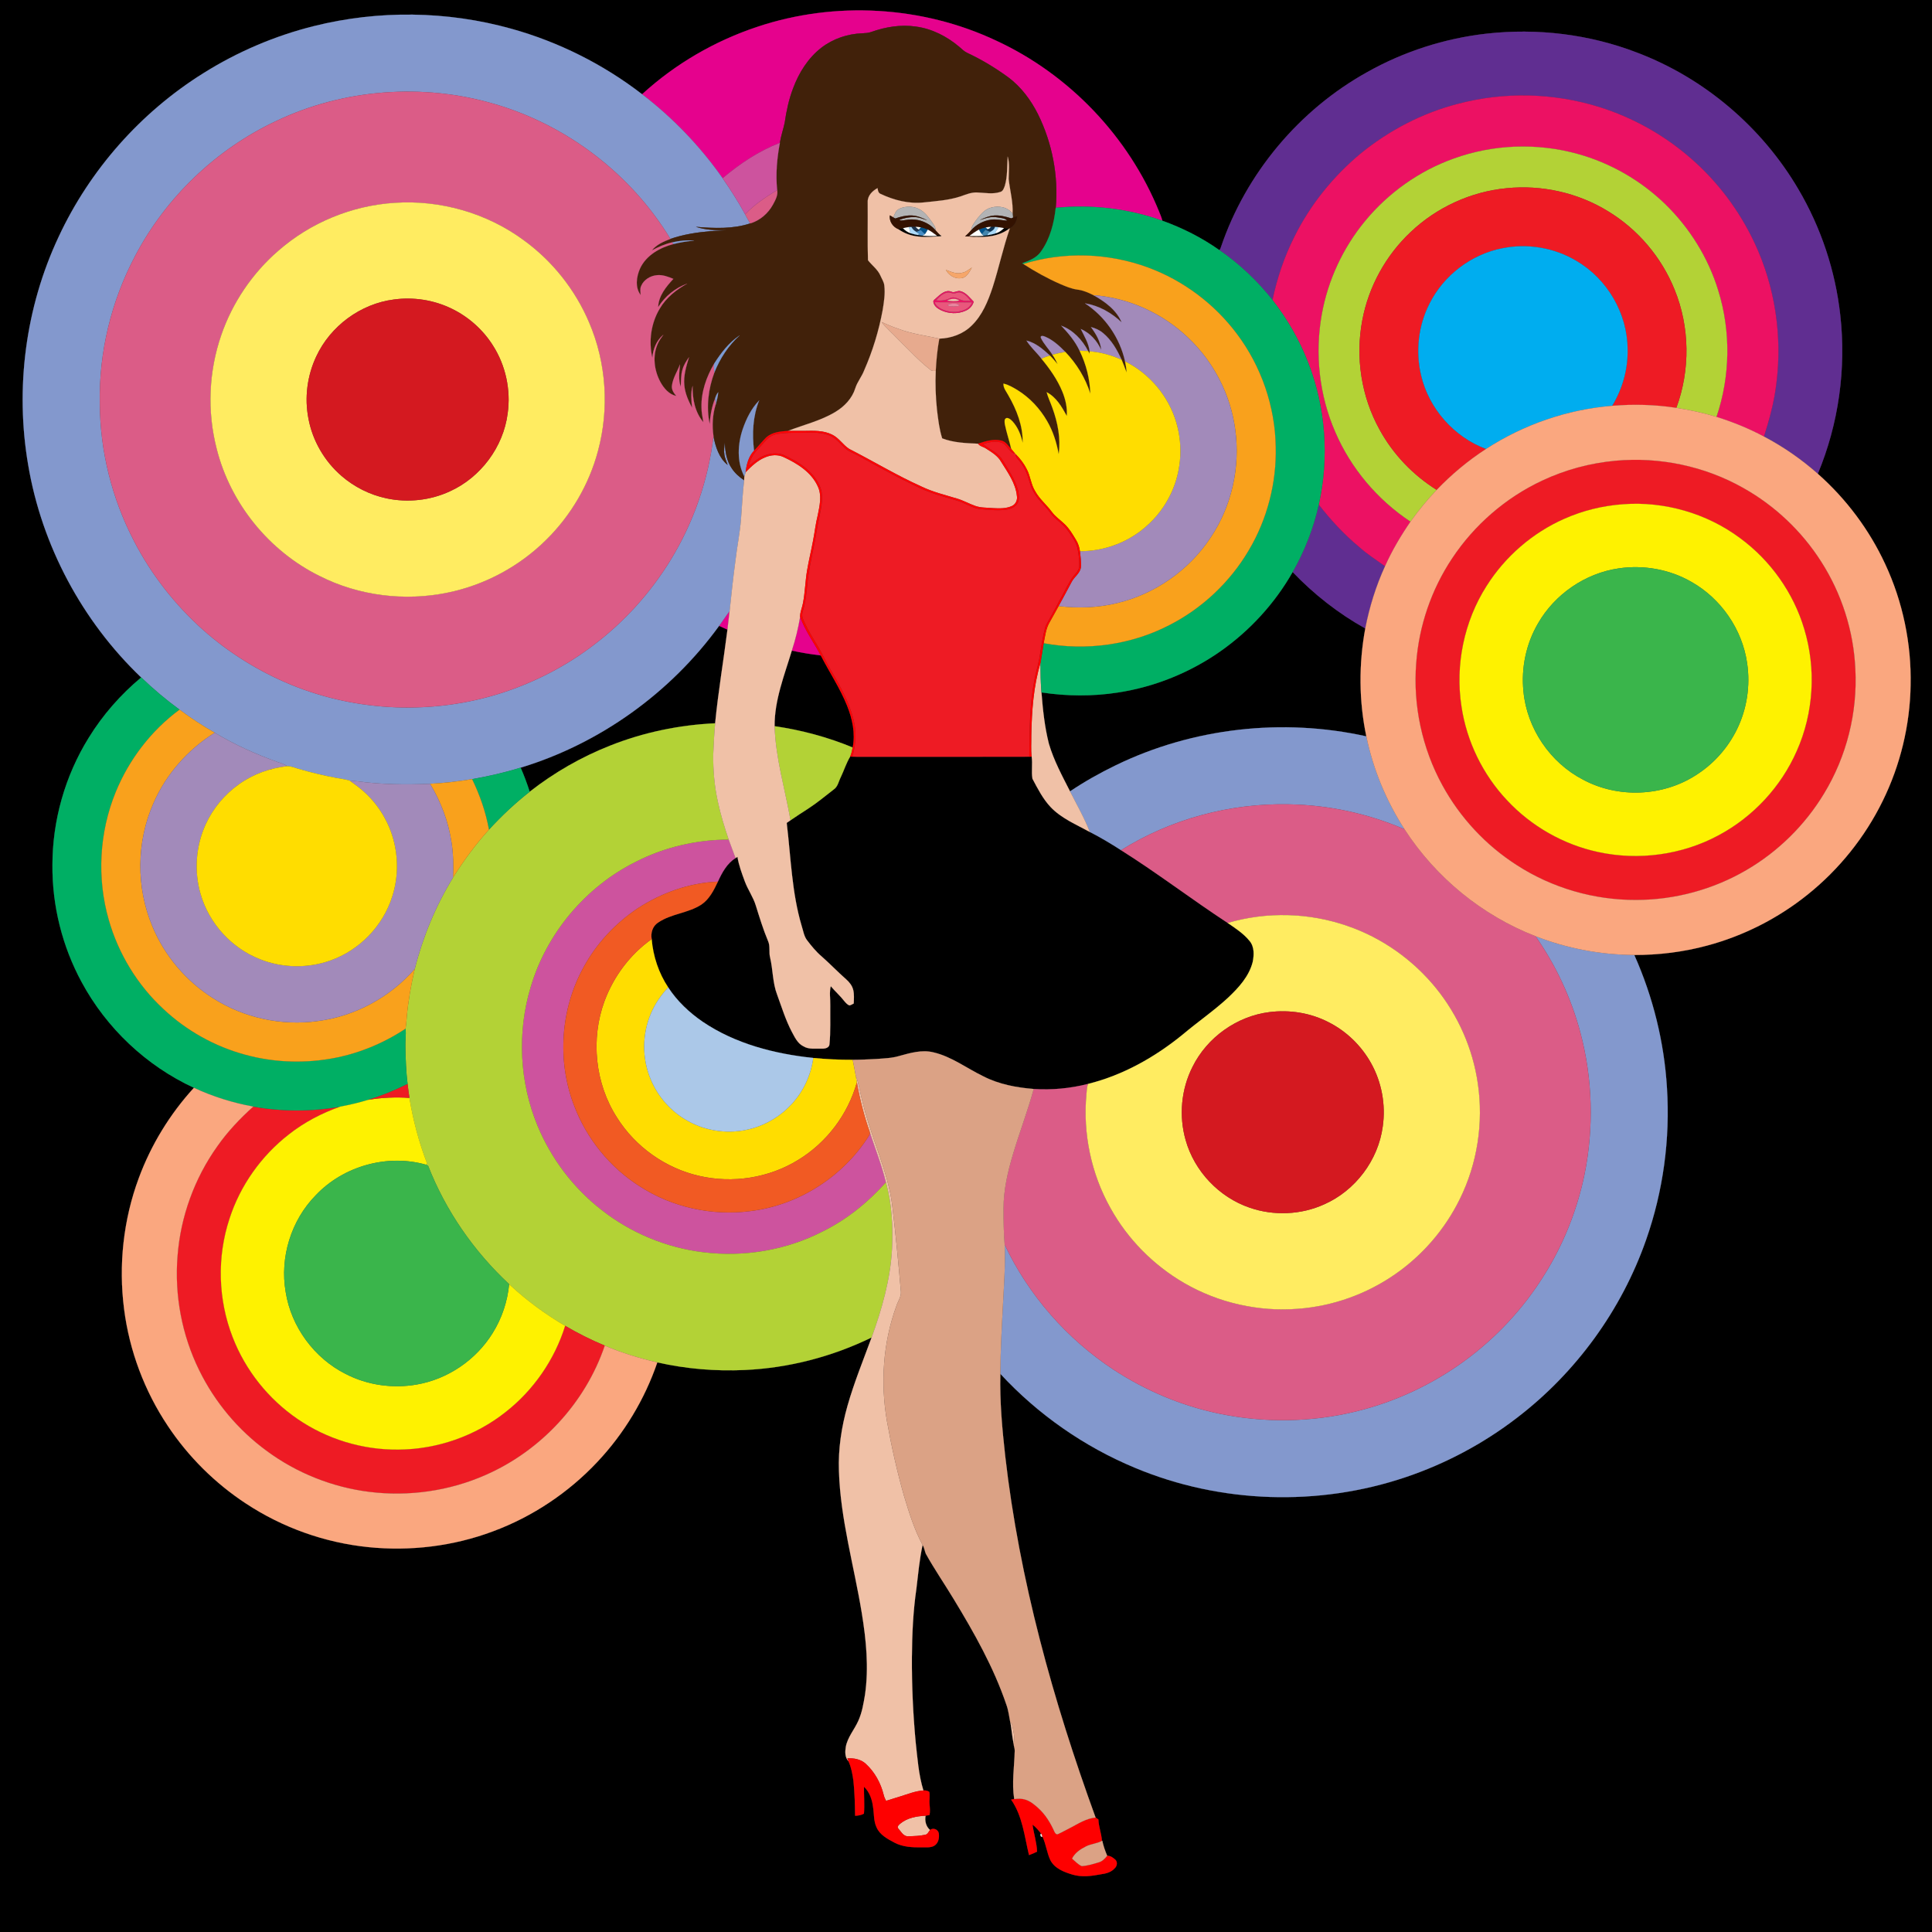
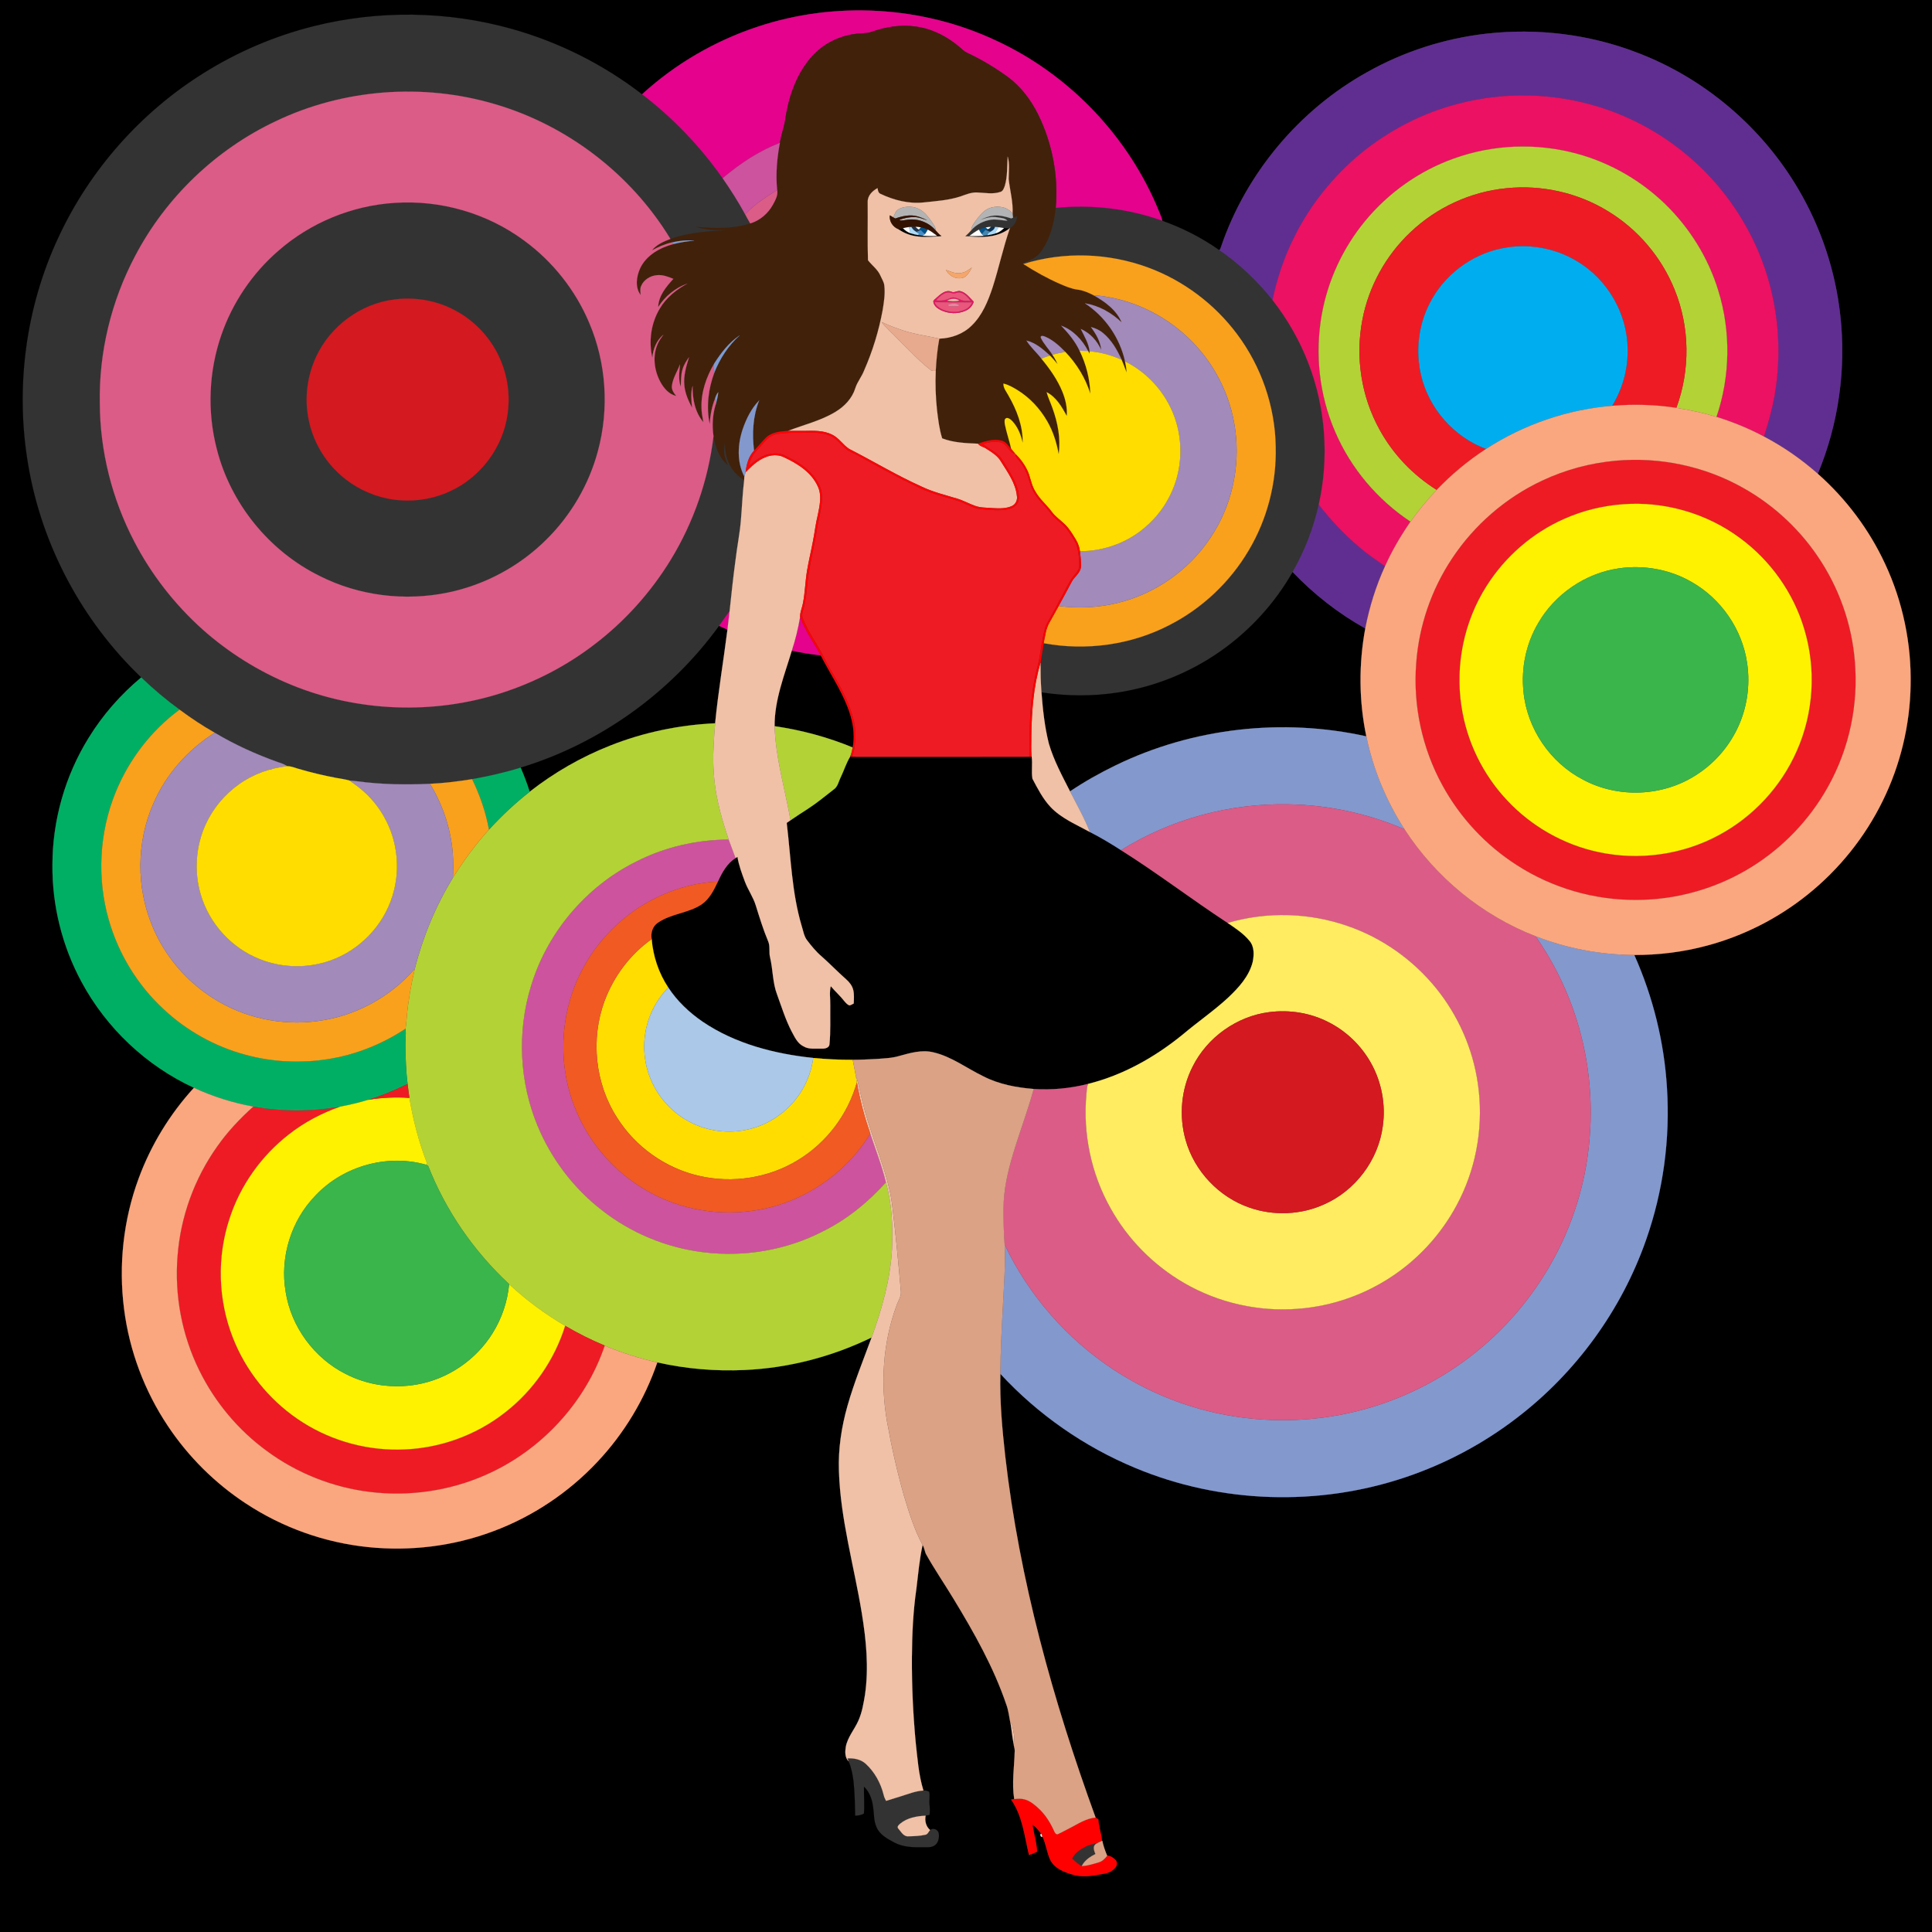
<svg xmlns="http://www.w3.org/2000/svg" version="1.1" id="Layer_1" x="0px" y="0px" viewBox="0 0 1920 1920" enable-background="new 0 0 1920 1920" xml:space="preserve">
  <rect x="0" y="0" width="1920" height="1920" fill="#333333" stroke="none" />
  <g>
    <path stroke="#000000" stroke-width="0.094" d="M0,0h1920v1920H0V0 M752.95,26.56c-42.38,14.01-81.9,36.94-114.83,67.11   c-38.58-29.78-82.98-52.01-129.94-65.1c-63.72-17.8-132.07-18.68-196.25-2.63c-38.86,9.69-76.14,25.63-110.04,46.95   c-62.14,38.86-112.65,96.01-143.6,162.46c-32.95,70.12-43.38,150.39-30.27,226.7c13.48,80.03,53.63,155.17,112.3,211.19   c-20.42,17.04-38.19,37.27-52.13,59.93C64.7,771,52.08,815.47,52.13,859.99c-0.28,40.29,9.84,80.57,29.01,115.99   c24.65,45.77,64.36,83.27,111.59,105.06c-23.84,26.06-42.63,56.75-54.85,89.9c-15.32,41.35-20.17,86.43-14.53,130.14   c5.29,41.35,20.32,81.4,43.51,116.05c20.38,30.62,47.01,57.05,77.78,77.19c36.21,23.85,78.22,38.79,121.35,43.17   c41.74,4.28,84.48-0.89,123.8-15.62c39.35-14.57,75.16-38.49,103.86-69.07c26.59-28.23,47.04-62.19,59.59-98.88   c28.39,6.44,57.64,8.89,86.72,7.56c43.72-1.96,86.93-13.16,126.25-32.34c-8.27,22.51-17.37,44.76-23.94,67.85   c-6,21.08-9.35,43.01-8.53,64.96c1.48,47.86,15.02,94.11,22.71,141.11c4.38,26.7,7.07,54.06,3.21,81   c-1.48,8.82-2.92,17.82-6.65,26.03c-3.87,8.78-10.7,16.28-12.46,25.94c-0.77,4.8-1,10.52,2.7,14.26   c2.79,6.19,3.99,12.93,4.91,19.62c1.21,11.47,1.46,23.02,1.65,34.56c3.02-0.13,6.08-0.58,8.75-2.1   c0.73-8.91-0.1-17.85,0.04-26.76c5.59,5.24,8.17,12.85,9.05,20.3c1.1,6.62,0.48,13.64,3.39,19.87c3.19,7.64,10.96,11.72,17.9,15.4   c8.29,4.39,17.88,4.79,27.06,4.67c4.15-0.17,8.69,0.62,12.45-1.59c4.11-2.46,5.19-7.9,4.5-12.29   c-0.66-3.83-5.57-5.94-8.67-3.33c-4.09-3.47-5.45-9.11-4.43-14.23c1.3-0.17,2.58-0.46,3.89-0.67   c0.68-3.58,0.35-7.2-0.02-10.77c-0.45-4.1,0.66-8.23-0.23-12.28c-1.77-1.01-3.78-1.62-5.81-1.3   c-4.83-15.68-5.93-32.14-7.74-48.36c-2.59-27.92-3.88-55.96-3.71-84c0.15-22.76,1.18-45.57,4.45-68.11   c1.76-14.55,3.05-29.2,6.18-43.54c1.71,2.6,2.02,5.76,3.16,8.62c8.57,15.44,18.62,30.01,27.75,45.13   c20.3,33.41,39.72,67.76,52.34,104.91c2.11,5.69,2.69,11.78,3.91,17.7l0.15,0.14c1.21,6.96,1.67,14.05,3.16,20.97   c0.04,2.41,1.25,4.69,1.1,7.16c-0.37,15.94-3.09,31.98-0.5,47.88c-0.78,0.13-2.32,0.39-3.09,0.52   c11.35,16.16,13.26,36.44,17.79,55.14c2.71-1,5.38-2.1,7.96-3.39c-0.32-9.1-3.26-17.89-4.52-26.88   c3.39,2.38,5.97,5.63,8.5,8.87c-1.22,0.91-0.33,4.11,1.4,3c3.57,7.41,4.35,15.79,7.79,23.25   c4.24,8.47,13.63,12.01,22.16,14.55c9.2,2.76,18.93,1.43,28.19-0.34c4.93-0.65,10.15-1.99,13.57-5.88   c2.35-2,3.11-6.03,0.92-8.36c-2.29-2.14-5.02-4.18-8.28-4.16c-2.08-4.81-3.81-9.8-4.88-14.93l-0.37,0.19   c-0.43-7.24-3.3-14.04-3.53-21.32c-0.91-0.67-1.83-1.29-2.75-1.87c-42.26-116.14-75.75-236.19-89.82-359.24   c-3.03-27.15-5.51-54.42-4.83-81.77c37.26,40.35,83.35,72.5,134.08,93.53c84.6,35.36,182.03,38.53,268.85,9.13   c39.62-13.34,77.01-33.28,110.18-58.73c58.83-44.91,104.18-107.21,128.61-177.09c16.98-48.31,24-100.08,20.72-151.18   c-2.77-45.44-13.88-90.32-32.44-131.88c24.36,0.02,48.77-2.96,72.31-9.33c36.32-9.69,70.53-27.11,99.85-50.62   c31.34-25.09,57.08-57.15,74.72-93.21c17.52-35.63,27.05-75.16,27.71-114.86c0.89-41.35-7.74-82.91-25.24-120.4   c-15.79-34.15-38.82-64.87-66.98-89.79c20.68-49.61,28.34-104.49,22.29-157.88c-4.88-43.96-19.17-86.86-41.66-124.96   c-36.1-61.54-93.46-110.41-160.24-135.69C1579.45,34,1527.53,27.78,1477.04,33.49c-41.38,4.72-81.83,17.68-118.14,38.09   c-67.67,37.51-120.69,100.73-145.53,174.03c-0.5,0.97-0.52,2.44-1.74,2.83c-17.37-12.26-36.54-21.93-56.54-29.1   c-0.7-3.17-2.05-6.12-3.25-9.11C1121.67,135.92,1062.58,73.91,989.76,40.3C916.4,5.83,829.82,0.92,752.95,26.56z" />
    <path stroke="#000000" stroke-width="0.094" d="M997.72,226.71c1.79,0.17,3.6,0.25,5.41,0.37c-10.03,7.79-23.21,9.03-35.46,8.23   c2.14-0.24,4.27-0.62,6.42-0.84c0.9-0.06,2.7-0.17,3.6-0.22c1.18-0.12,2.37-0.27,3.57-0.45c3.27-0.59,6.58-1.21,9.68-2.46   C993.55,230.39,995.7,228.58,997.72,226.71z" />
    <path stroke="#000000" stroke-width="0.094" d="M892.51,227.6c1.62-0.23,3.25-0.5,4.88-0.79c2.09,2.22,4.64,3.93,7.52,4.96   c2.35,0.77,4.76,1.34,7.21,1.76c1.63,0.29,3.27,0.54,4.94,0.71c4.72,0.32,9.45,0.38,14.18,0.21l-0.97-0.76   c1.3,0.02,2.61-0.05,3.93-0.09l0.6-0.03c0.19,0.3,0.58,0.9,0.77,1.2c-7.51,0.26-15.03,1.26-22.56,0.32   C905.66,234.48,898.5,231.91,892.51,227.6z" />
    <path stroke="#000000" stroke-width="0.094" d="M1213.05,647.07c29.2-20.56,53.91-47.54,71.56-78.61   c21.11,22.11,45.48,41.21,72.19,56.09c-6.54,35.36-6.34,72.02,1.05,107.23c-83.17-18.47-172.49-8.46-249.17,28.82   c-15.66,7.58-30.85,16.14-45.29,25.85c-7.83-15.39-16.16-30.72-21.04-47.37c-4.2-16.68-6.03-33.86-7.35-50.98   c25.13,3.83,50.83,4.02,75.96,0.11C1147.56,682.61,1182.77,668.36,1213.05,647.07z" />
    <path stroke="#000000" stroke-width="0.094" d="M517.39,762.9c78.74-23.92,148.95-74.34,197.24-140.91   c2.76,1.25,5.53,2.5,8.31,3.72c-3.89,31.05-9.2,61.93-12.23,93.09c-35.72,1.66-71.22,8.99-104.46,22.23   c-28.65,11.28-55.59,26.82-79.85,45.77C523.77,778.69,520.85,770.69,517.39,762.9z" />
    <path stroke="#000000" stroke-width="0.094" d="M769.77,721.68c-0.16-26.03,9.74-50.58,17.14-75.13   c9.49,2.16,19.13,3.6,28.78,4.82c8.57,16.68,19.09,32.39,26.12,49.85c5.27,13.09,8.42,27.56,5.6,41.62   C822.55,732.56,796.39,725.52,769.77,721.68z" />
    <path stroke="#000000" stroke-width="0.094" d="M835.52,772.4c3.25-6.78,5.47-14.1,9.39-20.53c0.51,0.01,1.55,0.04,2.06,0.05   c6.36,0.33,12.73,0.09,19.1,0.16c52.28-0.05,104.58,0.11,156.86-0.08c0.59-0.03,1.75-0.09,2.33-0.12   c1.08,7.28-0.44,14.78,0.78,22.01c5.21,9.8,10.32,19.92,18,28.09c10.74,11.38,25.56,17.4,39.02,24.84   c10.69,5.41,20.94,11.63,31.03,18.09c36.22,22.8,70.21,48.9,106.02,72.31c7.71,5.32,15.75,10.52,21.71,17.87   c4.88,5.79,4.52,14.01,3.09,20.99c-3.63,14.29-13.98,25.53-24.42,35.4c-14.29,13.2-30.39,24.2-45.22,36.74   c-27.5,22.39-59.23,40.3-93.79,48.91c-17.65,4.52-36,6.28-54.18,5.08c-17.24-1.39-34.68-4.62-50.17-12.62   c-16.5-7.97-31.49-19.61-49.61-23.8c-11.43-2.79-22.99,0.65-33.98,3.66c-7.31,2.21-14.99,2.35-22.54,2.95   c-7.86,0.38-15.73,0.83-23.59,0.83c-13.1,0.05-26.19-0.59-39.22-1.84c-38.48-4.06-77.42-14.02-109.8-35.93   c-13.4-9.16-25.44-20.55-34.35-34.18c-9.46-14.26-15.01-30.97-16.43-48c-1.11-6.18,0.9-12.93,6.37-16.42   c13-8.92,29.84-9.33,43.03-17.9c8-5.38,12.4-14.34,16.42-22.79c4.09-8.9,8.96-18.1,17.55-23.42c0.48-0.3,1.44-0.92,1.92-1.23   c1.32,8.41,4.37,16.39,7.28,24.35c3.06,8.34,8.45,15.65,11,24.2c3.66,11.7,7.24,23.45,11.98,34.78   c2.61,5.38,0.66,11.54,2.28,17.19c2.79,12.05,2.38,24.76,6.88,36.42c4.53,12.38,8.39,25.08,14.52,36.79   c2.96,5.39,5.67,11.62,11.5,14.49c5.6,3.49,12.46,2.09,18.69,2.38c2.96,0.1,7.17-0.82,7.3-4.49c1.23-12.84,0.63-25.76,0.78-38.64   c0.17-6.32-1.1-12.71,0.49-18.93c4.33,5.1,9.39,9.55,13.51,14.85c1.4,1.68,2.91,3.39,4.97,4.28c1.59-0.22,2.91-1.26,4.34-1.92   c0.2-4.47,0.54-9.02-0.48-13.41c-1.01-4.29-3.88-7.83-7.11-10.69c-8.36-7.31-15.99-15.39-24.33-22.71   c-5.62-4.79-10.25-10.53-14.7-16.37c-2.91-4.05-3.57-9.15-5.08-13.79c-9.92-33.28-10.76-68.25-14.9-102.5   c1.26-0.9,2.52-1.78,3.8-2.64c5.66-3.9,11.44-7.62,17.23-11.34c8.98-5.83,17.23-12.67,25.67-19.24   C832.66,781.82,833.37,776.53,835.52,772.4z" />
    <path fill="#E5028D" stroke="#E5028D" stroke-width="0.094" d="M752.95,26.56C829.82,0.92,916.4,5.83,989.76,40.3   c72.82,33.61,131.91,95.62,162.08,169.93c1.2,2.99,2.55,5.94,3.25,9.11c-33.77-12.1-70.24-16.37-105.92-12.8   c2.78-31.81-3.49-64.36-17.62-92.98c-7.08-14.09-16.75-27.15-29.46-36.64c-12.78-9.33-26.37-17.57-40.7-24.27   c-3.07-1.38-5.45-3.8-7.94-5.97c-12.3-10.45-27.29-18.16-43.4-20.27c-14.9-2.16-30.14,0.37-44.22,5.38   c-2.82,1.07-5.87,1.15-8.84,1.32c-14.54,0.5-29.02,5.35-40.6,14.24C803.1,57.6,793.92,72.31,788.14,87.9   c-4.16,10.97-6.63,22.5-8.3,34.09c-1.44,6.7-3.74,13.2-4.8,19.99c-20.91,8.09-39.84,20.73-56.91,35.13   c-22.23-31.65-49.31-59.91-80.01-83.44C671.05,63.5,710.57,40.57,752.95,26.56z" />
    <path fill="#E5028D" stroke="#E5028D" stroke-width="0.094" d="M714.63,621.99c3.59-4.82,6.79-9.91,10.46-14.67   c-0.65,6.13-1.36,12.26-2.15,18.39C720.16,624.49,717.39,623.24,714.63,621.99z" />
    <path fill="#E5028D" stroke="#E5028D" stroke-width="0.094" d="M786.91,646.55c3.6-10.98,6.33-22.22,8.24-33.61   c4.94,13.76,13.75,25.59,20.54,38.43C806.04,650.15,796.4,648.71,786.91,646.55z" />
-     <path fill="#8398CD" stroke="#8398CD" stroke-width="0.094" d="M311.93,25.94c64.18-16.05,132.53-15.17,196.25,2.63   c46.96,13.09,91.36,35.32,129.94,65.1c30.7,23.53,57.78,51.79,80.01,83.44c8.06,11.56,15.63,23.48,22.39,35.85   c1.61,3.06,3.26,6.11,5.05,9.09c-17.36,5.71-35.89,4.89-53.83,3.4c9.8,3.12,20.21,3.61,30.42,3.11   c-5.32,0.83-10.72,0.75-16.07,1.23c-13.5,1.11-27.02,3.21-39.85,7.65c-38.96-64.22-102.52-112.99-174.62-134   c-71.27-21.09-150.24-15.14-217.34,16.91c-59.54,28-109.48,75.82-140.01,134.1c-23.72,44.86-36.08,95.77-35.06,146.53   c0.21,47.43,12.15,94.7,34.01,136.76c17.11,33.14,40.44,62.96,68.18,87.86c26.02,23.16,56,41.81,88.22,55.02   c65.9,26.99,141.27,29.78,209.04,7.98c33.04-10.68,64.33-26.86,91.87-48.03c30.27-23,56.12-51.75,75.96-84.17   c22.8-37.28,37.4-79.51,42.56-122.9c2.05,10.41,5.46,21.52,14.01,28.48c-1.07-3.27-2.62-6.38-3.18-9.79   c-0.69-4.14-0.19-8.36,0.46-12.46c0.31,9,1.75,18.35,7.04,25.89c3.13,4.73,7.48,8.5,12.16,11.64c-1.57,12.86-2.07,25.81-3.15,38.71   c-1.03,13.81-3.94,27.39-5.49,41.14c-2.27,16.69-4.02,33.45-5.81,50.21c-3.67,4.76-6.87,9.85-10.46,14.67   c-48.29,66.57-118.5,116.99-197.24,140.91c-15.79,4.89-31.95,8.56-48.22,11.43c-13.85,2.19-27.79,3.96-41.81,4.62   c-24.17,1.04-48.48,0.74-72.48-2.53c-2.52-0.32-5.04-0.48-7.55-0.71c-4.36-1.31-8.89-1.81-13.35-2.66   c-12.8-2.43-25.48-5.48-37.97-9.17c-3.45-0.98-6.82-2.47-10.46-2.46c-2.84-1.78-5.95-3.02-9.15-3.94   c-21.84-7.81-43.09-17.39-63-29.31c-12.14-6.86-23.77-14.61-34.96-22.91c-13.43-9.78-26.14-20.53-38.12-32.02   C81.65,617.22,41.5,542.08,28.02,462.05c-13.11-76.31-2.68-156.58,30.27-226.7c30.95-66.45,81.46-123.6,143.6-162.46   C235.79,51.57,273.07,35.63,311.93,25.94z" />
    <path fill="#8398CD" stroke="#8398CD" stroke-width="0.094" d="M1108.68,760.6c76.68-37.28,166-47.29,249.17-28.82   c6.75,32.8,19.83,64.23,37.98,92.36c-36.18-15.6-75.4-24.11-114.79-24.78c-58.48-1.32-117.35,14.48-166.95,45.55   c-10.09-6.46-20.34-12.68-31.03-18.09c-5.36-13.99-12.94-27.01-19.67-40.37C1077.83,776.74,1093.02,768.18,1108.68,760.6z" />
    <path fill="#8398CD" stroke="#8398CD" stroke-width="0.094" d="M1525.98,930.35c31.2,12.23,64.65,18.5,98.16,18.7   c18.56,41.56,29.67,86.44,32.44,131.88c3.28,51.1-3.74,102.87-20.72,151.18c-24.43,69.88-69.78,132.18-128.61,177.09   c-33.17,25.45-70.56,45.39-110.18,58.73c-86.82,29.4-184.25,26.23-268.85-9.13   c-50.73-21.03-96.82-53.18-134.08-93.53c0.11-23.79,1.49-47.54,2.72-71.29c1.03-19.03,2.37-38.07,1.54-57.14   c23.83,50.37,61.9,93.79,108.43,124.41c31.68,20.72,67.16,35.7,104.23,43.48c44.93,9.47,91.99,8.85,136.6-2.09   c39.21-9.57,76.46-27.08,108.92-51.06c30.72-22.66,57.15-51.13,77.42-83.48c19.58-30.9,33.31-65.43,40.71-101.23   c9.32-46.33,8.05-94.85-4.15-140.53C1561.49,992.05,1546.26,959.43,1525.98,930.35z" />
    <path fill="#41210A" stroke="#41210A" stroke-width="0.094" d="M865.83,31.79c14.08-5.01,29.32-7.54,44.22-5.38   c16.11,2.11,31.1,9.82,43.4,20.27c2.49,2.17,4.87,4.59,7.94,5.97c14.33,6.7,27.92,14.94,40.7,24.27   c12.71,9.49,22.38,22.55,29.46,36.64c14.13,28.62,20.4,61.17,17.62,92.98c-1.68,15.4-5.68,31.06-14.91,43.76   c-4.37,6.08-11.6,8.91-18.4,11.32c0.38,0.25,0.76,0.5,1.16,0.76c11.7,7.55,23.94,14.32,36.7,19.91   c5.55,2.36,11.19,4.77,17.23,5.55c5.59,0.68,10.78,2.98,15.75,5.52c11.32,6.37,22.81,14.62,27.97,27   c-10.05-9.57-22.62-16.7-36.43-18.91c20.05,13.12,34.69,34.31,39.82,57.72c0.81,3.62,1.35,7.3,1.52,11.01   c-1.62-4.21-3.08-8.48-4.9-12.6c-4.49-9.89-10.05-19.7-18.57-26.69c-3.44-2.91-7.63-4.75-11.95-5.87   c4.94,6.73,9.5,14.27,10.21,22.78c-4-9.14-11.11-16.87-20.32-20.9c3.48,7.16,7.9,14.18,8.8,22.26   c-0.03,0.58-0.07,1.74-0.09,2.32c-0.5-0.88-0.94-1.76-1.4-2.64c-5.73-11-14.9-20.87-26.75-25.18   c7.15,7.49,13.89,15.54,18.31,24.98c6.5,13.24,10.2,27.9,10.64,42.65c-4.81-15.58-13.6-29.78-24.82-41.55   c-5.95-5.99-12.36-12-20.28-15.24c-1.44-0.64-4.98-1.45-4.05,1.29c2.9,6.14,7.86,11,11.45,16.73   c2.03,2.95,3.73,6.1,5.18,9.37c-2.48-2.88-4.87-5.84-7.57-8.51c-6.81-6.24-14.19-12.7-23.38-14.92   c4.14,6.67,10.21,11.85,14.96,18.08c8.23,9.99,15.84,20.71,20.76,32.76c3.11,7.6,4.97,15.84,4.37,24.1   c-4.99-9.07-10.45-18.74-20.03-23.64c1.4,5.29,3.85,10.21,5.65,15.37c5.36,14.67,8.52,30.54,6.34,46.17   c-2.15-11.48-5.63-22.79-11.58-32.91c-7.13-12.36-17.15-23.12-29.3-30.66c-4.43-2.67-8.96-5.39-14.05-6.52   c-0.2,4.49,2.95,7.96,4.92,11.71c8.26,14.32,14.6,30.44,14.2,47.21c-1.65-7.75-4.66-15.44-10.07-21.36   c-1.58-1.56-3.41-3.45-5.79-3.36c-2.83,0.67-2.09,4.06-1.86,6.2c1.67,8.32,4.5,16.36,6.37,24.65c-3-3.04-5.33-7.34-9.77-8.38   c-7.85-1.85-15.8,0.5-23.18,3.07c-11.99-0.52-24.4-0.92-35.71-5.31c-2.91-9.11-3.98-18.75-5.15-28.22   c-1.36-12.9-1.82-25.92-1.24-38.88c0.57-10.73,1.57-21.44,3.54-32.01c11.78-0.31,23.68-4.59,32.13-12.96   c10.6-10.24,16.28-24.27,20.84-38c6.26-19.46,10.46-39.54,17.21-58.85c4.52-2.34,6.88-7.01,7.24-11.95   c-1.4,0.46-2.79,0.92-4.13,1.48c-0.2-1.26-0.38-2.51-0.47-3.78c0.63-11.69-2.65-23.04-3.89-34.57c0.02-7.44,1.14-15.01-0.97-22.31   c-0.65,9.63-0.06,19.5-2.77,28.87c-0.89,2.47-1.83,5.75-4.78,6.37c-7.45,2.44-15.26,0.69-22.86,0.47   c-5.64-0.27-10.89,1.94-16.08,3.79c-11.93,3.98-24.58,4.79-37.01,6.1c-14.69,1.61-29.48-2.24-42.71-8.44   c-2.4-0.91-2.82-3.57-3.13-5.78c-5.22,2.78-10.09,7.66-9.76,14.02c0.2,19.2-0.3,38.43,0.27,57.62   c3.99,5.15,9.73,9.14,12.39,15.32c1.38,3.27,3.56,6.3,3.87,9.95c0.94,8.12-0.35,16.31-1.67,24.32c-3.78,20.5-9.9,40.61-18.3,59.7   c-2.35,6.31-6.9,11.55-8.91,17.98c-3.09,10.03-10.76,18.03-19.59,23.38c-14.62,8.9-31.46,12.83-47.28,18.94   c-7.47,0.51-15.66,1.25-21.54,6.41c-4.28,4.25-8.01,9.02-12.22,13.34c-1.98-16.76-1.26-34.24,5.13-50.05   c-7.71,7.91-12.72,18.04-16.3,28.38c-5.15,15.17-6.03,32.74,1.54,47.27c-0.04,1.23-0.09,2.47-0.18,3.71   c-4.68-3.14-9.03-6.91-12.16-11.64c-5.29-7.54-6.73-16.89-7.04-25.89c-0.65,4.1-1.15,8.32-0.46,12.46   c0.56,3.41,2.11,6.52,3.18,9.79c-8.55-6.96-11.96-18.07-14.01-28.48c-1.47-10.45-0.98-21.21,2.13-31.33   c1.08-4.09,2.37-8.16,2.59-12.41c-1.61,1.77-2.43,4.02-3.14,6.26c-3.23,8.07-4.77,16.69-5.37,25.34c-3.55-17-1.38-34.83,4.63-51.03   c5.53-13.97,13.97-26.94,25.16-37.02c-10.57,7.04-18.51,17.35-25.27,27.94c-7.73,13.19-13.08,28.25-12.64,43.7   c-0.02,4.94,1.06,9.76,1.85,14.61c-8.41-9.93-10.95-23.35-10.69-36.03c-2.08,7.11-1.23,14.5-0.51,21.74   c-3.66-6.96-6.98-14.32-7.7-22.24c-1-9.59,1.89-18.94,4.63-28c-2.67,3.7-5.17,7.62-6.43,12.06c-1.78,5.58-1.4,11.51-1.77,17.28   c-2.58-7.16-1.38-14.77-0.74-22.14c-2.7,6.89-6.96,13.31-7.99,20.75c-0.69,4.08,1.74,7.62,4.29,10.51   c-7.26-1.54-12.33-7.62-15.76-13.82c-6.2-11.48-8.12-25.92-2.64-38.05c1.37-3.26,3.55-6.06,5.56-8.93   c-6.85,5.54-10.25,14.23-10.98,22.83c-3.78-16.45-1.33-34.4,7.43-48.91c6.33-10.8,16.4-18.76,27.22-24.73   c-11.82,4.26-22.13,12.67-28.84,23.29c0.41-11.17,7.86-20.22,15.12-28.02c-5.11-2.13-10.51-4.22-16.16-3.7   c-6.6,0.51-13.27,4.48-15.86,10.73c-1.34,2.85-0.66,6.02-0.47,9.02c-5.77-7.55-4.28-18.14-0.67-26.3   c6.08-13.19,19.78-20.88,33.33-24.38c6.71-1.71,13.58-2.81,20.49-3.37c-7.29-0.77-14.63,0.13-21.75,1.68   c-7.16,1.59-13.88,4.55-20.31,8.01c4.68-5.75,11.66-8.87,18.45-11.4c12.83-4.44,26.35-6.54,39.85-7.65   c5.35-0.48,10.75-0.4,16.07-1.23c-10.21,0.5-20.62,0.01-30.42-3.11c17.94,1.49,36.47,2.31,53.83-3.4   c9.7-2.93,17.81-9.96,22.64-18.8c2.34-4.45,5.17-9.23,4.1-14.47c-1.55-15.62-0.19-31.42,2.73-46.8c1.06-6.79,3.36-13.29,4.8-19.99   c1.67-11.59,4.14-23.12,8.3-34.09c5.78-15.59,14.96-30.3,28.25-40.55c11.58-8.89,26.06-13.74,40.6-14.24   C859.96,32.94,863.01,32.86,865.83,31.79z" />
    <path fill="#602E91" stroke="#602E91" stroke-width="0.094" d="M1477.04,33.49c50.49-5.71,102.41,0.51,149.86,18.82   c66.78,25.28,124.14,74.15,160.24,135.69c22.49,38.1,36.78,81,41.66,124.96c6.05,53.39-1.61,108.27-22.29,157.88   c-16.29-14.39-34.27-26.88-53.51-36.99c5.34-16.95,10.1-34.18,12.21-51.87c6.22-47.59-1.14-96.96-21.52-140.45   c-15.08-32.18-36.86-61.27-63.77-84.51c-26.22-22.81-57.17-40.16-90.34-50.56c-45.54-14.27-95.11-15.44-141.22-3.12   c-35.04,9.11-67.82,26.22-95.88,49.02c-27.41,22.73-50.3,51.03-66.14,82.94c-10.03,19.86-17.18,41.09-21.72,62.84   c-15.14-18.99-32.91-35.98-52.99-49.7c1.22-0.39,1.24-1.86,1.74-2.83c24.84-73.3,77.86-136.52,145.53-174.03   C1395.21,51.17,1435.66,38.21,1477.04,33.49z" />
    <path fill="#602E91" stroke="#602E91" stroke-width="0.094" d="M1310.57,501.45c12.05,15.45,25.4,29.92,40.54,42.41   c7.83,7.07,16.8,12.66,25.34,18.82c-9.03,19.73-15.51,40.58-19.65,61.87c-26.71-14.88-51.08-33.98-72.19-56.09   C1296.51,547.57,1305.34,524.92,1310.57,501.45z" />
    <path fill="#DB5C87" stroke="#DB5C87" stroke-width="0.094" d="M274.28,120.35c67.1-32.05,146.07-38,217.34-16.91   c72.1,21.01,135.66,69.78,174.62,134c-6.79,2.53-13.77,5.65-18.45,11.4c6.43-3.46,13.15-6.42,20.31-8.01   c0.31,0.42,0.94,1.27,1.26,1.69c-13.55,3.5-27.25,11.19-33.33,24.38c-3.61,8.16-5.1,18.75,0.67,26.3c-0.19-3-0.87-6.17,0.47-9.02   c2.59-6.25,9.26-10.22,15.86-10.73c5.65-0.52,11.05,1.57,16.16,3.7c-7.26,7.8-14.71,16.85-15.12,28.02   c6.71-10.62,17.02-19.03,28.84-23.29c-10.82,5.97-20.89,13.93-27.22,24.73c-8.76,14.51-11.21,32.46-7.43,48.91   c0.73-8.6,4.13-17.29,10.98-22.83c-2.01,2.87-4.19,5.67-5.56,8.93c-5.48,12.13-3.56,26.57,2.64,38.05   c3.43,6.2,8.5,12.28,15.76,13.82c-2.55-2.89-4.98-6.43-4.29-10.51c1.03-7.44,5.29-13.86,7.99-20.75   c-0.64,7.37-1.84,14.98,0.74,22.14c0.37-5.77-0.01-11.7,1.77-17.28c1.26-4.44,3.76-8.36,6.43-12.06   c-2.74,9.06-5.63,18.41-4.63,28c0.72,7.92,4.04,15.28,7.7,22.24c-0.72-7.24-1.57-14.63,0.51-21.74   c-0.26,12.68,2.28,26.1,10.69,36.03c-0.79-4.85-1.87-9.67-1.85-14.61c-0.44-15.45,4.91-30.51,12.64-43.7   c-0.48,3.01-0.1,6.06,0.11,9.08c-6.01,16.2-8.18,34.03-4.63,51.03c0.6-8.65,2.14-17.27,5.37-25.34c0.39,2.02,0.65,4.08,0.55,6.15   c-3.11,10.12-3.6,20.88-2.13,31.33c-5.16,43.39-19.76,85.62-42.56,122.9c-19.84,32.42-45.69,61.17-75.96,84.17   c-27.54,21.17-58.83,37.35-91.87,48.03c-67.77,21.8-143.14,19.01-209.04-7.98c-32.22-13.21-62.2-31.86-88.22-55.02   c-27.74-24.9-51.07-54.72-68.18-87.86c-21.86-42.06-33.8-89.33-34.01-136.76c-1.02-50.76,11.34-101.67,35.06-146.53   C164.8,196.17,214.74,148.35,274.28,120.35 M392.37,201.58c-42.53,2.64-83.98,19.69-115.98,47.83   c-25.68,22.27-45.37,51.4-56.45,83.53c-12.55,36.18-14.15,76.08-4.55,113.14c13.65,54.27,52.05,101.57,102.21,126.3   c38.98,19.76,84.73,25.37,127.45,16.51c36.85-7.57,71.35-26.14,97.98-52.7c24.43-24.11,42.34-54.79,51.19-87.96   c11.35-41.91,8.39-87.66-8.72-127.6c-13.66-32.34-36.25-60.85-64.6-81.56C484.26,211.9,437.86,198.53,392.37,201.58z" />
    <path fill="#DB5C87" stroke="#DB5C87" stroke-width="0.094" d="M740.52,212.96c9.11-9.81,20.55-17.06,31.79-24.18   c1.07,5.24-1.76,10.02-4.1,14.47c-4.83,8.84-12.94,15.87-22.64,18.8C743.78,219.07,742.13,216.02,740.52,212.96z" />
    <path fill="#DB5C87" stroke="#DB5C87" stroke-width="0.094" d="M1114.09,844.91c49.6-31.07,108.47-46.87,166.95-45.55   c39.39,0.67,78.61,9.18,114.79,24.78c30.93,47.78,77.04,85.63,130.15,106.21c20.28,29.08,35.51,61.7,44.58,95.99   c12.2,45.68,13.47,94.2,4.15,140.53c-7.4,35.8-21.13,70.33-40.71,101.23c-20.27,32.35-46.7,60.82-77.42,83.48   c-32.46,23.98-69.71,41.49-108.92,51.06c-44.61,10.94-91.67,11.56-136.6,2.09c-37.07-7.78-72.55-22.76-104.23-43.48   c-46.53-30.62-84.6-74.04-108.43-124.41c-0.99-11.94-1.13-23.93-1.11-35.89c0-18.45,4.21-36.58,9.49-54.16   c6.43-21.65,14.57-42.77,20.52-64.58c18.18,1.2,36.53-0.56,54.18-5.08c-1.57,3.29-1.34,7.05-1.79,10.6   c-3.55,38.8,4.73,78.65,23.81,112.65c17.08,30.94,42.83,57,73.41,74.69c33.97,19.72,74.02,28.7,113.16,25.55   c34.42-2.56,68.03-14.58,96.35-34.29c27.3-18.9,49.65-44.86,64.27-74.68c17.46-35.25,23.67-75.87,17.95-114.76   c-4.97-34.61-19.56-67.75-41.59-94.89c-22.79-28.08-53.41-49.84-87.63-61.64c-38.14-13.39-80.53-14.57-119.31-3.14   C1184.3,893.81,1150.31,867.71,1114.09,844.91z" />
    <path fill="#EC1163" stroke="#EC1163" stroke-width="0.094" d="M1448.36,103.34c46.11-12.32,95.68-11.15,141.22,3.12   c33.17,10.4,64.12,27.75,90.34,50.56c26.91,23.24,48.69,52.33,63.77,84.51c20.38,43.49,27.74,92.86,21.52,140.45   c-2.11,17.69-6.87,34.92-12.21,51.87c-15.04-8.05-30.92-14.5-47.2-19.57c13.73-40.37,14.43-85.11,1.67-125.81   c-9.9-32.32-28.3-61.89-52.47-85.46c-24.38-23.67-54.74-41.18-87.54-50.13c-40.06-11.03-83.54-9.46-122.62,4.68   c-34.28,12.2-65.01,33.99-88.13,62.05c-21.99,26.59-37.01,58.89-43.09,92.85c-7.03,39.08-2.51,80.23,13.31,116.68   c15.53,36.21,41.97,67.53,74.81,89.24c-9.63,14.04-18.36,28.74-25.29,44.3c-8.54-6.16-17.51-11.75-25.34-18.82   c-15.14-12.49-28.49-26.96-40.54-42.41c10.43-46.52,6.91-96.12-10.32-140.59c-8.64-22.55-20.82-43.67-35.63-62.72   c4.54-21.75,11.69-42.98,21.72-62.84c15.84-31.91,38.73-60.21,66.14-82.94C1380.54,129.56,1413.32,112.45,1448.36,103.34z" />
    <path fill="#CD539E" stroke="#CD539E" stroke-width="0.094" d="M718.13,177.11c17.07-14.4,36-27.04,56.91-35.13   c-2.92,15.38-4.28,31.18-2.73,46.8c-11.24,7.12-22.68,14.37-31.79,24.18C733.76,200.59,726.19,188.67,718.13,177.11z" />
    <path fill="#CD539E" stroke="#CD539E" stroke-width="0.094" d="M631.49,856.56c28.53-14.66,60.62-22.12,92.66-22.22   c2.22,6.16,4.5,12.29,6.83,18.41c-8.59,5.32-13.46,14.52-17.55,23.42c-28.38,1.13-56.02,11.13-79.73,26.56   c-22.16,14.8-40.84,34.88-53.62,58.29c-23.09,41.72-26.7,93.63-9.38,138.08c12.34,32.49,35.32,60.85,64.63,79.56   c32.37,21.16,72.38,29.92,110.66,24.86c47.8-5.86,92.02-34.31,117.65-75c0.65-1.09,0.87-2.26,0.67-3.52   c5.5,16.63,11.95,33,16.14,50.04c-17.79,19.76-38.75,36.89-62.67,48.69c-36.27,18.75-78.29,25.78-118.75,20.77   c-36.8-4.46-72.27-19.22-101.38-42.16c-27.89-21.7-49.89-50.83-63.43-83.45c-18-43.31-20.45-92.86-6.91-137.76   C543,927.66,581.72,881.55,631.49,856.56z" />
    <path fill="#B3D236" stroke="#B3D236" stroke-width="0.094" d="M1444.84,157.56c39.08-14.14,82.56-15.71,122.62-4.68   c32.8,8.95,63.16,26.46,87.54,50.13c24.17,23.57,42.57,53.14,52.47,85.46c12.76,40.7,12.06,85.44-1.67,125.81   c-13.04-4.03-26.42-6.82-39.89-8.96c13.92-37.62,13.43-80.44-1.79-117.59c-12.95-32.1-36.48-59.84-66.09-77.78   c-29.96-18.44-66.05-26.46-101.02-22.86c-35.44,3.44-69.51,19.13-95.26,43.69c-24.54,23.1-41.58,54.07-47.83,87.2   c-7.12,36.85-1.11,76.15,17.13,109c13.32,24.41,33.17,45.14,56.74,59.86c-9.47,9.83-18.08,20.47-26.05,31.54   c-32.84-21.71-59.28-53.03-74.81-89.24c-15.82-36.45-20.34-77.6-13.31-116.68c6.08-33.96,21.1-66.26,43.09-92.85   C1379.83,191.55,1410.56,169.76,1444.84,157.56z" />
    <path fill="#B3D236" stroke="#B3D236" stroke-width="0.094" d="M606.25,741.03c33.24-13.24,68.74-20.57,104.46-22.23   c-0.93,10.36-1.47,20.76-1.9,31.16c-0.15,15.76,1.19,31.57,4.64,46.97c2.69,12.7,6.54,25.12,10.7,37.41   c-32.04,0.1-64.13,7.56-92.66,22.22c-49.77,24.99-88.49,71.1-104.18,124.57c-13.54,44.9-11.09,94.45,6.91,137.76   c13.54,32.62,35.54,61.75,63.43,83.45c29.11,22.94,64.58,37.7,101.38,42.16c40.46,5.01,82.48-2.02,118.75-20.77   c23.92-11.8,44.88-28.93,62.67-48.69c5.95,21.43,7.03,43.91,6.03,66.04c-1.61,30.28-9.99,59.69-20.27,88.06   c-39.32,19.18-82.53,30.38-126.25,32.34c-29.08,1.33-58.33-1.12-86.72-7.56c-17.83-4.07-35.38-9.49-52.21-16.65   c-13.59-5.62-26.76-12.23-39.42-19.69c-20-11.72-38.74-25.56-55.66-41.39c-35.09-32.65-63.1-73.07-80.56-117.75   c-0.68-0.34-1.36-0.65-2.03-0.94c0.25-0.36,0.75-1.08,1-1.44c-8.04-20.99-13.86-42.84-17.5-65.02   c-0.7-4.58-1.26-9.17-1.84-13.75c-1.52-12.37-1.95-24.82-2.18-37.26c-0.16-5.92,0.83-11.84,0.17-17.74   c0.65-3.74,0.95-7.53,1.18-11.31c1.47-16.22,4.28-32.29,7.99-48.13c8.03-31.9,20.79-62.58,37.95-90.64   c10.64-16.84,22.39-32.99,35.79-47.74c12.45-13.62,25.96-26.28,40.48-37.67C550.66,767.85,577.6,752.31,606.25,741.03z" />
    <path fill="#B3D236" stroke="#B3D236" stroke-width="0.094" d="M769.77,721.68c26.62,3.84,52.78,10.88,77.64,21.16   c-0.63,3.06-1.18,6.18-2.5,9.03c-3.92,6.43-6.14,13.75-9.39,20.53c-2.15,4.13-2.86,9.42-7,12.18   c-8.44,6.57-16.69,13.41-25.67,19.24c-5.79,3.72-11.57,7.44-17.23,11.34C780.12,784.05,770.78,753.44,769.77,721.68z" />
    <path fill="#F0C1A7" stroke="#F0C1A7" stroke-width="0.094" d="M1001.43,155.59c2.11,7.3,0.99,14.87,0.97,22.31   c1.24,11.53,4.52,22.88,3.89,34.57c-4.6-6.7-13.8-8.28-21.22-6.16c-6.03,1.37-10.13,6.4-13.83,10.98   c-2.54,3.54-5.74,7.02-6.09,11.58c-1.87,2.13-3.87,4.13-5.98,6.01c2.83-0.04,5.66,0.23,8.5,0.43c12.25,0.8,25.43-0.44,35.46-8.23   l0.52-0.36c-6.75,19.31-10.95,39.39-17.21,58.85c-4.56,13.73-10.24,27.76-20.84,38c-8.45,8.37-20.35,12.65-32.13,12.96   c-13.74-3.05-27.88-4.78-41.07-9.89c-5.63-1.79-10.97-4.29-16.37-6.62c5.19,6.41,11.51,11.78,17.12,17.81   c10.3,10.04,20.04,20.74,31.42,29.59c1.43,1.49,3.48,1.24,5.36,1.12c-0.58,12.96-0.12,25.98,1.24,38.88   c1.17,9.47,2.24,19.11,5.15,28.22c11.31,4.39,23.72,4.79,35.71,5.31c1.85,2.72,5.49,2.99,8.03,4.86   c5.56,3.59,11.62,7.16,14.92,13.15c6.56,10.54,14.37,21.18,15.64,33.91c0.7,3.95-1.17,8.22-4.86,9.98   c-5.84,2.71-12.52,2.52-18.8,2.17c-5.93-0.6-12.08-0.15-17.77-2.22c-6.21-2.16-11.94-5.51-18.27-7.33   c-11.9-3.62-24.09-6.53-35.33-11.99c-24.58-11.05-47.66-25.05-71.63-37.29c-6.24-4.01-10.19-10.9-16.97-14.2   c-8.63-4.37-18.59-3.91-27.98-3.75c-5.3,0.11-10.6-0.04-15.9-0.04c15.82-6.11,32.66-10.04,47.28-18.94   c8.83-5.35,16.5-13.35,19.59-23.38c2.01-6.43,6.56-11.67,8.91-17.98c8.4-19.09,14.52-39.2,18.3-59.7   c1.32-8.01,2.61-16.2,1.67-24.32c-0.31-3.65-2.49-6.68-3.87-9.95c-2.66-6.18-8.4-10.17-12.39-15.32   c-0.57-19.19-0.07-38.42-0.27-57.62c-0.33-6.36,4.54-11.24,9.76-14.02c0.31,2.21,0.73,4.87,3.13,5.78   c13.23,6.2,28.02,10.05,42.71,8.44c12.43-1.31,25.08-2.12,37.01-6.1c5.19-1.85,10.44-4.06,16.08-3.79   c7.6,0.22,15.41,1.97,22.86-0.47c2.95-0.62,3.89-3.9,4.78-6.37C1001.37,175.09,1000.78,165.22,1001.43,155.59 M893.71,207.53   c-3.39,1.57-4.72,5.31-5.9,8.58c-1.18-0.68-2.34-1.36-3.48-2.04c-0.7,5.85,2.89,11.25,8.18,13.53c5.99,4.31,13.15,6.88,20.5,7.49   c7.53,0.94,15.05-0.06,22.56-0.32c-0.19-0.3-0.58-0.9-0.77-1.2l-0.6,0.03c-1.59-1.43-3-3.01-4.39-4.62   c0.11-3.19-1.97-5.71-3.62-8.21c-3.16-4.4-6.39-8.98-11.02-11.96C908.85,204.73,900.48,204.38,893.71,207.53 M956.05,271.1   c-5.55,1.61-10.97-1.07-16.07-2.95c2.75,5.19,8.64,9.08,14.69,8.34c5.84-0.19,8.67-6.13,11.15-10.57   C962.68,267.85,959.84,270.55,956.05,271.1 M930.86,295.81c-1.15,1.43-3.9,2.44-3.18,4.65c0.74,3.74,4.13,6.1,7.31,7.71   c7.64,3.67,16.95,4.09,24.71,0.53c3.81-1.64,6.79-4.82,7.91-8.85c-3.91-3.9-7.38-8.91-12.98-10.43c-3.26-1.04-6.3,2.21-9.46,0.37   C939.57,287.85,934.71,292.38,930.86,295.81z" />
    <path fill="#F0C1A7" stroke="#F0C1A7" stroke-width="0.094" d="M760.37,454.45c5.77-2.47,12.61-3.02,18.39-0.25   c13.61,6.31,27.5,14.93,33.97,29.1c4.27,8.96,1.9,19.17,0.03,28.44c-2.11,8.33-3.04,16.88-4.67,25.3   c-1.84,10.05-4.34,19.97-6.02,30.05c-1.77,10.59-1.98,21.39-3.98,31.95c-0.77,4.69-3.01,9.07-2.94,13.9   c-1.91,11.39-4.64,22.63-8.24,33.61c-7.4,24.55-17.3,49.1-17.14,75.13c1.01,31.76,10.35,62.37,15.85,93.48   c-1.28,0.86-2.54,1.74-3.8,2.64c4.14,34.25,4.98,69.22,14.9,102.5c1.51,4.64,2.17,9.74,5.08,13.79   c4.45,5.84,9.08,11.58,14.7,16.37c8.34,7.32,15.97,15.4,24.33,22.71c3.23,2.86,6.1,6.4,7.11,10.69c1.02,4.39,0.68,8.94,0.48,13.41   c-1.43,0.66-2.75,1.7-4.34,1.92c-2.06-0.89-3.57-2.6-4.97-4.28c-4.12-5.3-9.18-9.75-13.51-14.85   c-1.59,6.22-0.32,12.61-0.49,18.93c-0.15,12.88,0.45,25.8-0.78,38.64c-0.13,3.67-4.34,4.59-7.3,4.49   c-6.23-0.29-13.09,1.11-18.69-2.38c-5.83-2.87-8.54-9.1-11.5-14.49c-6.13-11.71-9.99-24.41-14.52-36.79   c-4.5-11.66-4.09-24.37-6.88-36.42c-1.62-5.65,0.33-11.81-2.28-17.19c-4.74-11.33-8.32-23.08-11.98-34.78   c-2.55-8.55-7.94-15.86-11-24.2c-2.91-7.96-5.96-15.94-7.28-24.35c-0.48,0.31-1.44,0.93-1.92,1.23   c-2.33-6.12-4.61-12.25-6.83-18.41c-4.16-12.29-8.01-24.71-10.7-37.41c-3.45-15.4-4.79-31.21-4.64-46.97   c0.43-10.4,0.97-20.8,1.9-31.16c3.03-31.16,8.34-62.04,12.23-93.09c0.79-6.13,1.5-12.26,2.15-18.39   c1.79-16.76,3.54-33.52,5.81-50.21c1.55-13.75,4.46-27.33,5.49-41.14c1.08-12.9,1.58-25.85,3.15-38.71   c0.09-1.24,0.14-2.48,0.18-3.71c0.38-1.47,0.83-2.91,1.28-4.34C746.68,463.4,752.72,457.56,760.37,454.45z" />
    <path fill="#F0C1A7" stroke="#F0C1A7" stroke-width="0.094" d="M1024.87,731.01c0.45-24.34,2.1-48.93,9.17-72.36   c0.02,9.82,0.17,19.65,0.96,29.45c1.32,17.12,3.15,34.3,7.35,50.98c4.88,16.65,13.21,31.98,21.04,47.37   c6.73,13.36,14.31,26.38,19.67,40.37c-13.46-7.44-28.28-13.46-39.02-24.84c-7.68-8.17-12.79-18.29-18-28.09   c-1.22-7.23,0.3-14.73-0.78-22.01C1024.33,744.97,1024.99,737.96,1024.87,731.01z" />
    <path fill="#F0C1A7" stroke="#F0C1A7" stroke-width="0.094" d="M850.52,1069.55c2.83,6.52,3.62,13.64,5.42,20.48   c4.39,19.29,10.93,38,17.46,56.65c5.71,17.04,11.36,34.25,13.41,52.19c3.37,28.31,6.1,56.7,8.53,85.11   c0.24,4.98-3.01,9.16-4.46,13.75c-13.4,36.56-16.04,76.7-9.37,114.95c4.43,24.9,10,49.6,16.9,73.94   c5.02,16.63,10.2,33.4,18.45,48.76c-3.13,14.34-4.42,28.99-6.18,43.54c-3.27,22.54-4.3,45.35-4.45,68.11   c-0.17,28.04,1.12,56.08,3.71,84c1.81,16.22,2.91,32.68,7.74,48.36c-8.02,0.48-15.49,3.63-23.09,5.94   c-4.7,1.39-9.34,2.97-14.04,4.35c-1.02-1.9-1.89-3.87-2.38-5.95c-2.89-11.73-8.94-22.81-17.91-30.98   c-4.88-4.44-11.71-5.62-18.09-5.33c0.27,0.71,0.81,2.15,1.08,2.87c-3.7-3.74-3.47-9.46-2.7-14.26   c1.76-9.66,8.59-17.16,12.46-25.94c3.73-8.21,5.17-17.21,6.65-26.03c3.86-26.94,1.17-54.3-3.21-81   c-7.69-47-21.23-93.25-22.71-141.11c-0.82-21.95,2.53-43.88,8.53-64.96c6.57-23.09,15.67-45.34,23.94-67.85   c10.28-28.37,18.66-57.78,20.27-88.06c1-22.13-0.08-44.61-6.03-66.04c-4.19-17.04-10.64-33.41-16.14-50.04   c-5.64-16.01-9.85-32.5-12.8-49.21C851.2,1073.7,850.87,1071.61,850.52,1069.55z" />
    <path fill="#F0C1A7" stroke="#F0C1A7" stroke-width="0.094" d="M1004.17,1711.88c0.36,0.33,1.09,1,1.45,1.33   c1.19,6.42,3.45,13.13,1.71,19.64C1005.84,1725.93,1005.38,1718.84,1004.17,1711.88z" />
    <path fill="#F0C1A7" stroke="#F0C1A7" stroke-width="0.094" d="M894.47,1812.44c7.02-5.93,16.46-7.59,25.38-8.03   c-1.02,5.12,0.34,10.76,4.43,14.23c-1.47,1.63-2.24,4.3-4.67,4.72c-5.44,1.22-11.06,1.4-16.61,1.52   c-4.94,0.63-7.48-4.53-10.28-7.66C891.08,1815.4,893.15,1813.61,894.47,1812.44z" />
    <path fill="#EE1B24" stroke="#EE1B24" stroke-width="0.094" d="M1497.01,187.09c34.97-3.6,71.06,4.42,101.02,22.86   c29.61,17.94,53.14,45.68,66.09,77.78c15.22,37.15,15.71,79.97,1.79,117.59c-21.06-3.22-42.52-3.81-63.75-2.03   c10.21-16.88,15.83-36.57,15.29-56.33c-0.12-35.48-20.29-69.88-50.9-87.71c-21.82-13.11-48.58-17.56-73.5-12.52   c-30.87,5.98-58.29,26.88-72.37,54.98c-11.18,21.81-14.06,47.61-8.35,71.42c7.74,33.02,32.74,61.17,64.49,73.03   c-17.86,11.59-34.31,25.31-49.03,40.68c-23.57-14.72-43.42-35.45-56.74-59.86c-18.24-32.85-24.25-72.15-17.13-109   c6.25-33.13,23.29-64.1,47.83-87.2C1427.5,206.22,1461.57,190.53,1497.01,187.09z" />
    <path fill="#EE1B24" stroke="#EE1B24" stroke-width="0.094" d="M771.61,431.44c11-2.1,22.26-1.09,33.39-1.46   c7.03-0.26,14.28,0.38,20.74,3.35c5.86,2.8,9.72,8.21,14.48,12.41c3.53,3.15,8.15,4.56,12.25,6.79   c18.99,10.53,37.94,21.17,57.59,30.43c12.77,6.73,26.8,10.24,40.55,14.33c8.36,2.25,15.6,7.91,24.39,8.69   c7.64,0.73,15.36,1.41,23.04,0.77c4.91-0.54,10.36-2.15,13.11-6.61c2.25-3.97,1.41-8.8,0.5-13.04   c-3.1-11.02-9.77-20.48-15.57-30.19c-4.56-7.24-12.95-10.38-19.35-15.59c5.85-1.99,12.29-3.28,18.38-1.58   c5.89,1.87,7.47,9.99,13.68,11.03c0.17,0.18,0.36,0.37,0.56,0.57c-0.01,2.97,2.35,4.99,4.04,7.15c4.58,5.4,7.43,12.06,9.34,18.82   c1.32,4.63,2.94,9.24,5.57,13.31c4.13,7.03,10.67,12.14,15.36,18.76c4.94,7.03,13.07,10.97,17.79,18.17   c3.71,5.49,8.09,10.86,9.44,17.52c1.13,5.45,1.72,11.04,1.72,16.6c0.04,3.18-1.41,6.1-3.57,8.35   c-7.14,7.82-10.66,17.99-16.14,26.89c-4.26,8.58-9.29,16.74-13.73,25.22c-3.03,10.71-4.52,21.81-6.35,32.79   c-1.35,7.07-3.57,13.94-4.79,21.03c-4.96,25.03-4.79,50.65-5.1,76.05c-52.28,0.19-104.58,0.03-156.86,0.08   c-6.37-0.07-12.74,0.17-19.1-0.16c3.01-10.09,4.11-20.81,2.38-31.23c-2.53-14.16-8.55-27.37-15.34-39.95   c-4.79-9.31-10.66-18.02-15.27-27.42c-6.39-13.11-15.48-24.79-20.85-38.41c-1.12-2.52-0.85-5.33-0.01-7.88   c2.63-8.7,3.61-17.77,4.41-26.79c1.06-12.14,3.9-24.02,6.18-35.96c2.32-10.33,3.42-20.89,5.93-31.18   c1.86-10.21,4.71-21.47-0.34-31.24c-7.03-14.67-21.62-23.55-35.95-29.93c-6.21-2.25-13.2-1.29-19.22,1.12   c-5.73,2.23-10.03,6.78-15.07,10.13c1.37-4.92,3.26-9.83,6.63-13.74c3.24-3.75,6.72-7.28,9.96-11.03   C763.32,435.02,767.15,432.28,771.61,431.44z" />
    <path fill="#EE1B24" stroke="#EE1B24" stroke-width="0.094" d="M1605.59,457.82c43.66-3.97,88.49,5.38,126.69,26.96   c31.37,17.55,58.29,42.97,77.6,73.3c20.41,31.83,32.31,69.08,33.98,106.87c2.27,43.11-8.68,86.86-31.14,123.74   c-18.84,31.23-45.62,57.62-77.12,75.99c-33.06,19.34-71.3,29.7-109.59,29.69c-41.79,0.23-83.59-11.89-118.67-34.61   c-30.73-19.63-56.34-47.16-73.84-79.14c-20.27-36.88-29.46-79.73-26.12-121.67c2.7-36.93,15.09-73.11,35.6-103.93   c22.06-33.33,53.38-60.53,89.62-77.44C1555.52,466.78,1580.35,460.12,1605.59,457.82 M1613.05,501.14   c-20.1,1.4-39.98,6.27-58.4,14.45c-31.62,13.93-58.83,37.55-77.26,66.76c-22.45,35.18-31.31,78.61-24.93,119.81   c5.17,34.7,21.25,67.63,45.3,93.14c24.02,25.76,56.02,44.01,90.48,51.39c40.22,8.77,83.49,2.88,119.74-16.68   c34.15-18.23,61.94-48.13,77.52-83.58c16.9-37.81,19.51-81.73,7.49-121.34c-10.71-36-33.57-68.17-63.84-90.36   C1696.1,510.16,1654.11,498.03,1613.05,501.14z" />
    <path fill="#EE1B24" stroke="#EE1B24" stroke-width="0.094" d="M251.65,1099.71c28.56,5.1,58,5.07,86.57,0.05   c-18.29,6.41-35.71,15.52-50.98,27.51c-27.45,21.29-48.5,50.86-59.16,83.97c-12.53,37.99-11.37,80.3,3.15,117.57   c12.63,32.82,35.54,61.55,64.57,81.36c29.23,20.08,64.72,30.82,100.18,30.39c38.29-0.19,76.38-13.46,106.39-37.25   c27.8-21.74,48.75-52.03,59.24-85.73c12.66,7.46,25.83,14.07,39.42,19.69c-19.22,56.84-63.43,104.44-118.31,128.51   c-36.13,16.01-76.64,21.75-115.83,16.83c-36.7-4.58-72.18-18.73-101.91-40.73c-28.38-20.75-51.56-48.51-67.03-80.07   c-17.26-35.03-24.71-74.79-21.53-113.7c2.97-39.04,16.85-77.17,39.58-109.04C226.19,1124.52,238.49,1111.59,251.65,1099.71z" />
-     <path fill="#FFEC61" stroke="#FFEC61" stroke-width="0.094" d="M392.37,201.58c45.49-3.05,91.89,10.32,128.53,37.49   c28.35,20.71,50.94,49.22,64.6,81.56c17.11,39.94,20.07,85.69,8.72,127.6c-8.85,33.17-26.76,63.85-51.19,87.96   c-26.63,26.56-61.13,45.13-97.98,52.7c-42.72,8.86-88.47,3.25-127.45-16.51c-50.16-24.73-88.56-72.03-102.21-126.3   c-9.6-37.06-8-76.96,4.55-113.14c11.08-32.13,30.77-61.26,56.45-83.53C308.39,221.27,349.84,204.22,392.37,201.58 M391.37,297.68   c-33.08,4.26-63.02,26.38-77.06,56.6c-8.97,19.04-11.8,40.92-7.78,61.6c4.06,21.96,15.87,42.34,32.73,56.94   c12.75,11.09,28.33,18.9,44.86,22.4c21.03,4.48,43.48,2.07,62.99-6.99c30.58-13.86,53.09-44,57.37-77.34   c3.29-23.35-1.97-47.82-14.73-67.67c-9.85-15.58-24.12-28.29-40.69-36.34C431.32,298.16,410.94,294.98,391.37,297.68z" />
    <path fill="#FFEC61" stroke="#FFEC61" stroke-width="0.094" d="M1220.11,917.22c38.78-11.43,81.17-10.25,119.31,3.14   c34.22,11.8,64.84,33.56,87.63,61.64c22.03,27.14,36.62,60.28,41.59,94.89c5.72,38.89-0.49,79.51-17.95,114.76   c-14.62,29.82-36.97,55.78-64.27,74.68c-28.32,19.71-61.93,31.73-96.35,34.29   c-39.14,3.15-79.19-5.83-113.16-25.55c-30.58-17.69-56.33-43.75-73.41-74.69c-19.08-34-27.36-73.85-23.81-112.65   c0.45-3.55,0.22-7.31,1.79-10.6c34.56-8.61,66.29-26.52,93.79-48.91c14.83-12.54,30.93-23.54,45.22-36.74   c10.44-9.87,20.79-21.11,24.42-35.4c1.43-6.98,1.79-15.2-3.09-20.99C1235.86,927.74,1227.82,922.54,1220.11,917.22    M1261.6,1005.83c-32.4,4.04-61.99,25.13-76.45,54.39c-11.31,22.24-13.7,48.75-6.86,72.73   c8.67,30.95,33.17,56.8,63.58,67.19c23.91,8.3,50.98,7.2,74.04-3.28c30.94-13.62,53.77-43.87,58.23-77.41   c3.11-21.53-1.05-44.03-11.68-63.01c-9.69-17.3-24.54-31.72-42.28-40.62   C1302.28,1006.56,1281.54,1003.34,1261.6,1005.83z" />
    <path fill="#B3B3B4" stroke="#B3B3B4" stroke-width="0.094" d="M893.71,207.53c6.77-3.15,15.14-2.8,21.46,1.28   c4.63,2.98,7.86,7.56,11.02,11.96c1.65,2.5,3.73,5.02,3.62,8.21c-6.97-8.14-18.3-12.3-28.86-10.42c-2.44,0.17-5.03,1.22-7.35,0.06   c4.85-2.09,10.18-3.04,15.46-2.93c4.22,0.12,8.17,1.78,12.13,3.1c-4.77-2.31-9.8-4.44-15.17-4.64   c-5.58-0.16-11.09,1.16-16.31,3.03c-0.48-0.27-1.43-0.8-1.9-1.07C888.99,212.84,890.32,209.1,893.71,207.53z" />
    <path fill="#B2B3B5" stroke="#B2B3B5" stroke-width="0.094" d="M971.24,217.29c3.7-4.58,7.8-9.61,13.83-10.98   c7.42-2.12,16.62-0.54,21.22,6.16c0.09,1.27,0.27,2.52,0.47,3.78c-0.43,0.2-1.29,0.61-1.73,0.81c-5.51-1.77-11.26-3.25-17.1-2.85   c-4.93,0.36-9.55,2.34-13.97,4.4c5.46-1.89,11.18-3.77,17.04-2.67c3.41,0.69,7.62,0.56,10.11,3.37c-5.4-0.24-10.76-1.74-16.18-0.99   c-7.54,1.11-14.77,4.74-19.78,10.55C965.5,224.31,968.7,220.83,971.24,217.29z" />
-     <path fill="#00AF64" stroke="#00AF64" stroke-width="0.094" d="M1049.17,206.54c35.68-3.57,72.15,0.7,105.92,12.8   c20,7.17,39.17,16.84,56.54,29.1c20.08,13.72,37.85,30.71,52.99,49.7c14.81,19.05,26.99,40.17,35.63,62.72   c17.23,44.47,20.75,94.07,10.32,140.59c-5.23,23.47-14.06,46.12-25.96,67.01c-17.65,31.07-42.36,58.05-71.56,78.61   c-30.28,21.29-65.49,35.54-102.09,41.14c-25.13,3.91-50.83,3.72-75.96-0.11c-0.79-9.8-0.94-19.63-0.96-29.45   c1.04-6.49,2.06-12.97,3.13-19.44c42.14,7.8,86.87,1.76,124.97-18.03c32.61-16.65,60.28-42.76,78.84-74.31   c18.35-30.87,27.69-66.96,26.79-102.85c-0.61-40.21-14.4-80.02-38.54-112.15c-22.3-29.83-53.3-53.11-88.26-66   c-39.45-14.55-83.78-16.09-123.95-3.49c-0.4-0.26-0.78-0.51-1.16-0.76c6.8-2.41,14.03-5.24,18.4-11.32   C1043.49,237.6,1047.49,221.94,1049.17,206.54z" />
    <path fill="#00AF64" stroke="#00AF64" stroke-width="0.094" d="M140.32,673.24c11.98,11.49,24.69,22.24,38.12,32.02   c-28.16,20.75-50.2,49.57-63.43,81.91c-16.36,39.95-18.84,85.4-6.93,126.89c9.62,33.7,28.5,64.78,54.25,88.59   c22.94,21.61,51.3,37.43,81.75,45.59c26.59,7.27,54.74,8.53,81.94,4.28c27.47-4.32,53.84-14.87,76.99-30.23   c0.66,5.9-0.33,11.82-0.17,17.74c0.23,12.44,0.66,24.89,2.18,37.26c-12.52,6.28-25.55,11.59-38.95,15.68   c-9.14,2.82-18.46,4.99-27.85,6.79c-28.57,5.02-58.01,5.05-86.57-0.05c-20.32-3.74-40.21-9.91-58.92-18.67   c-47.23-21.79-86.94-59.29-111.59-105.06c-19.17-35.42-29.29-75.7-29.01-115.99C52.08,815.47,64.7,771,88.19,733.17   C102.13,710.51,119.9,690.28,140.32,673.24z" />
    <path fill="#00AF64" stroke="#00AF64" stroke-width="0.094" d="M469.17,774.33c16.27-2.87,32.43-6.54,48.22-11.43   c3.46,7.79,6.38,15.79,9.01,23.9c-14.52,11.39-28.03,24.05-40.48,37.67C482.72,807.07,476.9,790.23,469.17,774.33z" />
    <path fill="#341201" stroke="#341201" stroke-width="0.094" d="M889.71,217.18c5.22-1.87,10.73-3.19,16.31-3.03   c5.37,0.2,10.4,2.33,15.17,4.64c-3.96-1.32-7.91-2.98-12.13-3.1c-5.28-0.11-10.61,0.84-15.46,2.93c2.32,1.16,4.91,0.11,7.35-0.06   c10.56-1.88,21.89,2.28,28.86,10.42c1.39,1.61,2.8,3.19,4.39,4.62c-1.32,0.04-2.63,0.11-3.93,0.09c-2.62-1.99-5.28-3.96-8.22-5.44   c-2.25-0.9-4.54-1.67-6.88-2.25c-1.72-0.32-3.48-0.44-5.21-0.52c-2.71-0.15-5.42-0.08-8.08,0.4c-1.52,0.24-3,0.61-4.49,0.93   c-1.63,0.29-3.26,0.56-4.88,0.79c-5.29-2.28-8.88-7.68-8.18-13.53c1.14,0.68,2.3,1.36,3.48,2.04   C888.28,216.38,889.23,216.91,889.71,217.18z" />
-     <path fill="#331201" stroke="#331201" stroke-width="0.094" d="M973.96,218.61c4.42-2.06,9.04-4.04,13.97-4.4   c5.84-0.4,11.59,1.08,17.1,2.85c0.44-0.2,1.3-0.61,1.73-0.81c1.34-0.56,2.73-1.02,4.13-1.48c-0.36,4.94-2.72,9.61-7.24,11.95   l-0.52,0.36c-1.81-0.12-3.62-0.2-5.41-0.37c-1.74-0.26-3.49-0.58-5.2-0.87c-1.25-0.16-2.49-0.24-3.71-0.3   c-1.38-0.04-2.68-0.07-4.01-0.03c-1.78,0.06-3.53,0.19-5.24,0.59c-2.3,0.54-4.56,1.23-6.74,2.13c-3.37,1.71-6.35,4.08-9.44,6.23   c3.56,0.02,7.14,0.1,10.71,0.01c-2.15,0.22-4.28,0.6-6.42,0.84c-2.84-0.2-5.67-0.47-8.5-0.43c2.11-1.88,4.11-3.88,5.98-6.01   c5.01-5.81,12.24-9.44,19.78-10.55c5.42-0.75,10.78,0.75,16.18,0.99c-2.49-2.81-6.7-2.68-10.11-3.37   C985.14,214.84,979.42,216.72,973.96,218.61z" />
    <path fill="#1B324D" stroke="#1B324D" stroke-width="0.094" d="M901.88,225.88c2.66-0.48,5.37-0.55,8.08-0.4   c0.98,1.04,2.03,2.03,3.28,2.78l1.17,0.63c-1.24,0.54-2.47,1.09-3.69,1.64c-2.11-1.09-3.84-2.68-4.91-4.81   c-0.63,0-1.89,0.01-2.52,0.01C902.94,225.76,902.24,225.84,901.88,225.88z" />
    <path fill="#FBFEFB" stroke="#FBFEFB" stroke-width="0.094" d="M909.96,225.48c1.73,0.08,3.49,0.2,5.21,0.52   c-0.48,0.57-1.45,1.69-1.93,2.26C911.99,227.51,910.94,226.52,909.96,225.48z" />
    <path fill="#FBFEFB" stroke="#FBFEFB" stroke-width="0.094" d="M979.56,226.1c1.71-0.4,3.46-0.53,5.24-0.59   c-0.83,1.28-1.97,2.22-3.52,2.4C980.85,227.46,979.99,226.55,979.56,226.1z" />
    <path fill="#FBFEFB" stroke="#FBFEFB" stroke-width="0.094" d="M897.39,226.81c1.49-0.32,2.97-0.69,4.49-0.93   c0.36-0.04,1.06-0.12,1.41-0.15c0.53,2.01,1.07,4.02,1.62,6.04C902.03,230.74,899.48,229.03,897.39,226.81z" />
    <path fill="#0C2F4F" stroke="#0C2F4F" stroke-width="0.094" d="M984.8,225.51c1.33-0.04,2.63-0.01,4.01,0.03   c-0.55,2.48-2.59,3.86-4.72,4.89c-1.61-0.65-3.2-1.28-4.78-1.94l1.97-0.58C982.83,227.73,983.97,226.79,984.8,225.51z" />
    <path fill="#A9D8F6" stroke="#A9D8F6" stroke-width="0.094" d="M988.81,225.54c1.22,0.06,2.46,0.14,3.71,0.3   c-1.15,1.68-2.24,3.4-3.31,5.13c0.44,0.09,1.3,0.28,1.73,0.37c-3.1,1.25-6.41,1.87-9.68,2.46c0.04-1.79,1.38-2.68,2.83-3.37   C986.22,229.4,988.26,228.02,988.81,225.54z" />
    <path fill="#ADDAF9" stroke="#ADDAF9" stroke-width="0.094" d="M903.29,225.73c0.63,0,1.89-0.01,2.52-0.01   c1.07,2.13,2.8,3.72,4.91,4.81c1.11,0.71,2.21,1.46,3.31,2.23c-0.48,0.19-1.43,0.58-1.91,0.77c-2.45-0.42-4.86-0.99-7.21-1.76   C904.36,229.75,903.82,227.74,903.29,225.73z" />
    <path fill="#005189" stroke="#005189" stroke-width="0.094" d="M915.17,226c2.34,0.58,4.63,1.35,6.88,2.25   c-0.84,1.49-1.68,2.97-2.63,4.38c-1.59-1-2.87-2.35-4.13-3.69c-0.22-0.02-0.66-0.04-0.88-0.05l-1.17-0.63   C913.72,227.69,914.69,226.57,915.17,226z" />
    <path fill="#00538B" stroke="#00538B" stroke-width="0.094" d="M972.82,228.23c2.18-0.9,4.44-1.59,6.74-2.13   c0.43,0.45,1.29,1.36,1.72,1.81l-1.97,0.58c-1.28,1.34-2.39,2.82-3.53,4.26C974.51,231.43,973.65,229.82,972.82,228.23z" />
    <path fill="#FFFEFF" stroke="#FFFEFF" stroke-width="0.094" d="M989.21,230.97c1.07-1.73,2.16-3.45,3.31-5.13   c1.71,0.29,3.46,0.61,5.2,0.87c-2.02,1.87-4.17,3.68-6.78,4.63C990.51,231.25,989.65,231.06,989.21,230.97z" />
    <path fill="#488EC5" stroke="#488EC5" stroke-width="0.094" d="M915.29,228.94c1.26,1.34,2.54,2.69,4.13,3.69   c-0.79,0.55-1.58,1.09-2.36,1.61c-1.67-0.17-3.31-0.42-4.94-0.71c0.48-0.19,1.43-0.58,1.91-0.77c-1.1-0.77-2.2-1.52-3.31-2.23   c1.22-0.55,2.45-1.1,3.69-1.64C914.63,228.9,915.07,228.92,915.29,228.94z" />
    <path fill="#FFFDFD" stroke="#FFFDFD" stroke-width="0.094" d="M922.05,228.25c2.94,1.48,5.6,3.45,8.22,5.44l0.97,0.76   c-4.73,0.17-9.46,0.11-14.18-0.21c0.78-0.52,1.57-1.06,2.36-1.61C920.37,231.22,921.21,229.74,922.05,228.25z" />
    <path fill="#FFFEFA" stroke="#FFFEFA" stroke-width="0.094" d="M963.38,234.46c3.09-2.15,6.07-4.52,9.44-6.23   c0.83,1.59,1.69,3.2,2.96,4.52c0.48,0.38,1.43,1.13,1.91,1.5c-0.9,0.05-2.7,0.16-3.6,0.22   C970.52,234.56,966.94,234.48,963.38,234.46z" />
    <path fill="#FFFEFA" stroke="#FFFEFA" stroke-width="0.094" d="M1034.57,1822.15c0.84,0.76,1.2,1.85,1.4,3   C1034.24,1826.26,1033.35,1823.06,1034.57,1822.15z" />
    <path fill="#4486AE" stroke="#4486AE" stroke-width="0.094" d="M975.78,232.75c1.14-1.44,2.25-2.92,3.53-4.26   c1.58,0.66,3.17,1.29,4.78,1.94c-1.45,0.69-2.79,1.58-2.83,3.37c-1.2,0.18-2.39,0.33-3.57,0.45   C977.21,233.88,976.26,233.13,975.78,232.75z" />
    <path fill="#8399CD" stroke="#8399CD" stroke-width="0.094" d="M668.1,240.83c7.12-1.55,14.46-2.45,21.75-1.68   c-6.91,0.56-13.78,1.66-20.49,3.37C669.04,242.1,668.41,241.25,668.1,240.83z" />
    <path fill="#8399CD" stroke="#8399CD" stroke-width="0.094" d="M710.63,396.02c0.71-2.24,1.53-4.49,3.14-6.26   c-0.22,4.25-1.51,8.32-2.59,12.41C711.28,400.1,711.02,398.04,710.63,396.02z" />
    <path fill="#8399CD" stroke="#8399CD" stroke-width="0.094" d="M738.18,426.28c3.58-10.34,8.59-20.47,16.3-28.38   c-6.39,15.81-7.11,33.29-5.13,50.05c-5.45,5.67-7.42,13.67-8.35,21.26c-0.45,1.43-0.9,2.87-1.28,4.34   C732.15,459.02,733.03,441.45,738.18,426.28z" />
    <path fill="#00ADEF" stroke="#00ADEF" stroke-width="0.094" d="M1493.05,246.73c24.92-5.04,51.68-0.59,73.5,12.52   c30.61,17.83,50.78,52.23,50.9,87.71c0.54,19.76-5.08,39.45-15.29,56.33c-44.48,3.61-87.92,18.59-125.34,42.87   c-31.75-11.86-56.75-40.01-64.49-73.03c-5.71-23.81-2.83-49.61,8.35-71.42C1434.76,273.61,1462.18,252.71,1493.05,246.73z" />
    <path fill="#F9A11C" stroke="#F9A11C" stroke-width="0.094" d="M1017.02,262.38c40.17-12.6,84.5-11.06,123.95,3.49   c34.96,12.89,65.96,36.17,88.26,66c24.14,32.13,37.93,71.94,38.54,112.15c0.9,35.89-8.44,71.98-26.79,102.85   c-18.56,31.55-46.23,57.66-78.84,74.31c-38.1,19.79-82.83,25.83-124.97,18.03c1.41-7.08,2.17-14.56,5.93-20.89   c3.05-5.3,5.91-10.7,8.91-16.03c19.37,2.37,39.21,1.7,58.19-2.99c37.51-8.91,71.2-32.53,92.53-64.61   c21.21-31.2,29.96-70.35,24.82-107.66c-4.53-34.47-21.26-67.16-46.48-91.08c-25.31-24.44-59.24-39.95-94.37-42.59   c-4.97-2.54-10.16-4.84-15.75-5.52c-6.04-0.78-11.68-3.19-17.23-5.55C1040.96,276.7,1028.72,269.93,1017.02,262.38z" />
    <path fill="#F9A11C" stroke="#F9A11C" stroke-width="0.094" d="M115.01,787.17c13.23-32.34,35.27-61.16,63.43-81.91   c11.19,8.3,22.82,16.05,34.96,22.91c-26.64,16.71-48.44,41.26-60.92,70.21c-16.91,38.28-17.28,83.44-1.08,122.02   c12.1,29.44,33.67,54.74,60.54,71.73c30.5,19.46,68.03,27.56,103.85,22.57c37.05-4.72,71.92-23.7,96.39-51.85   c-3.71,15.84-6.52,31.91-7.99,48.13c-0.23,3.78-0.53,7.57-1.18,11.31c-23.15,15.36-49.52,25.91-76.99,30.23   c-27.2,4.25-55.35,2.99-81.94-4.28c-30.45-8.16-58.81-23.98-81.75-45.59c-25.75-23.81-44.63-54.89-54.25-88.59   C96.17,872.57,98.65,827.12,115.01,787.17z" />
    <path fill="#F9A11C" stroke="#F9A11C" stroke-width="0.094" d="M427.36,778.95c14.02-0.66,27.96-2.43,41.81-4.62   c7.73,15.9,13.55,32.74,16.75,50.14c-13.4,14.75-25.15,30.9-35.79,47.74c0.56-11.58,0.39-23.23-1.39-34.7   C445.69,816.79,438.2,796.83,427.36,778.95z" />
    <path fill="#F6A66A" stroke="#F6A66A" stroke-width="0.094" d="M956.05,271.1c3.79-0.55,6.63-3.25,9.77-5.18   c-2.48,4.44-5.31,10.38-11.15,10.57c-6.05,0.74-11.94-3.15-14.69-8.34C945.08,270.03,950.5,272.71,956.05,271.1z" />
    <path fill="#E81363" stroke="#E81363" stroke-width="0.094" d="M930.86,295.81c3.85-3.43,8.71-7.96,14.31-6.02   c3.16,1.84,6.2-1.41,9.46-0.37c5.6,1.52,9.07,6.53,12.98,10.43c-1.12,4.03-4.1,7.21-7.91,8.85c-7.76,3.56-17.07,3.14-24.71-0.53   c-3.18-1.61-6.57-3.97-7.31-7.71C926.96,298.25,929.71,297.24,930.86,295.81 M930.35,298.42c4.7,0.73,9.41,0.02,13.69-2.07   c3.68-1.98,7.51,0.25,10.95,1.63c2.97,1.33,6.3,0.93,9.47,0.9c-2.47-3.35-5.51-6.65-9.54-8.02c-3.05-1.2-6.02,1.77-9.07,0.45   C939.66,288.81,934.13,294.17,930.35,298.42 M941.28,298.78c3.89,0.54,8.24,1.08,12-0.18C949.55,296.2,945,296.61,941.28,298.78    M928.94,300.34c0.91,3.38,4.07,5.34,6.97,6.89c5.91,2.64,12.74,3.55,19.04,1.8c4.65-1.02,9.38-3.83,11-8.54   C953.61,300.35,941.28,300.55,928.94,300.34z" />
    <path fill="#E9577B" stroke="#E9577B" stroke-width="0.094" d="M930.35,298.42c3.78-4.25,9.31-9.61,15.5-7.11   c3.05,1.32,6.02-1.65,9.07-0.45c4.03,1.37,7.07,4.67,9.54,8.02c-3.17,0.03-6.5,0.43-9.47-0.9c-3.44-1.38-7.27-3.61-10.95-1.63   C939.76,298.44,935.05,299.15,930.35,298.42z" />
    <path fill="#A28ABA" stroke="#A28ABA" stroke-width="0.094" d="M1086.7,293.36c35.13,2.64,69.06,18.15,94.37,42.59   c25.22,23.92,41.95,56.61,46.48,91.08c5.14,37.31-3.61,76.46-24.82,107.66c-21.33,32.08-55.02,55.7-92.53,64.61   c-18.98,4.69-38.82,5.36-58.19,2.99c4.44-8.02,8.74-16.12,13.06-24.22c2.63-4.93,8.05-8.27,9.1-14.02   c0.5-5.45-0.41-10.89-0.97-16.29c21.59,0.06,43.14-7.05,60.32-20.15c11.8-8.93,21.65-20.48,28.41-33.66   c11.8-22.46,14.27-49.55,7.1-73.86c-7.61-26.21-26.52-48.8-50.97-60.92c-5.13-23.41-19.77-44.6-39.82-57.72   c13.81,2.21,26.38,9.34,36.43,18.91C1109.51,307.98,1098.02,299.73,1086.7,293.36z" />
    <path fill="#A28ABA" stroke="#A28ABA" stroke-width="0.094" d="M213.4,728.17c19.91,11.92,41.16,21.5,63,29.31   c3.2,0.92,6.31,2.16,9.15,3.94c-17.2,1.92-34.02,7.9-48.1,18.03c-14.24,10.1-25.79,23.97-33.06,39.84   c-9.77,21.48-11.65,46.49-5.03,69.15c8.34,29.17,30.81,53.87,59.11,64.82c22.14,8.81,47.48,9.22,69.92,1.2   c28.91-10.19,52.41-34.47,61.47-63.77c6.34-19.76,6.08-41.51-0.37-61.22c-5.7-17.31-16.23-33.04-30.22-44.74   c-3.78-3.26-7.93-6.06-11.94-9.02c2.51,0.23,5.03,0.39,7.55,0.71c24,3.27,48.31,3.57,72.48,2.53   c10.84,17.88,18.33,37.84,21.38,58.56c1.78,11.47,1.95,23.12,1.39,34.7c-17.16,28.06-29.92,58.74-37.95,90.64   c-24.47,28.15-59.34,47.13-96.39,51.85c-35.82,4.99-73.35-3.11-103.85-22.57c-26.87-16.99-48.44-42.29-60.54-71.73   c-16.2-38.58-15.83-83.74,1.08-122.02C164.96,769.43,186.76,744.88,213.4,728.17z" />
    <path fill="#D41920" stroke="#D41920" stroke-width="0.094" d="M391.37,297.68c19.57-2.7,39.95,0.48,57.69,9.2   c16.57,8.05,30.84,20.76,40.69,36.34c12.76,19.85,18.02,44.32,14.73,67.67c-4.28,33.34-26.79,63.48-57.37,77.34   c-19.51,9.06-41.96,11.47-62.99,6.99c-16.53-3.5-32.11-11.31-44.86-22.4c-16.86-14.6-28.67-34.98-32.73-56.94   c-4.02-20.68-1.19-42.56,7.78-61.6C328.35,324.06,358.29,301.94,391.37,297.68z" />
    <path fill="#D41920" stroke="#D41920" stroke-width="0.094" d="M1261.6,1005.83c19.94-2.49,40.68,0.73,58.58,9.99   c17.74,8.9,32.59,23.32,42.28,40.62c10.63,18.98,14.79,41.48,11.68,63.01c-4.46,33.54-27.29,63.79-58.23,77.41   c-23.06,10.48-50.13,11.58-74.04,3.28c-30.41-10.39-54.91-36.24-63.58-67.19c-6.84-23.98-4.45-50.49,6.86-72.73   C1199.61,1030.96,1229.2,1009.87,1261.6,1005.83z" />
    <path fill="#F1BCAB" stroke="#F1BCAB" stroke-width="0.094" d="M941.28,298.78c3.72-2.17,8.27-2.58,12-0.18   C949.52,299.86,945.17,299.32,941.28,298.78z" />
    <path fill="#E9577C" stroke="#E9577C" stroke-width="0.094" d="M928.94,300.34c12.34,0.21,24.67,0.01,37.01,0.15   c-1.62,4.71-6.35,7.52-11,8.54c-6.3,1.75-13.13,0.84-19.04-1.8C933.01,305.68,929.85,303.72,928.94,300.34 M941.85,303.78   c3.79,1.06,7.8,0.99,11.62,0.03c-1.19-2.38-4.24-1.96-6.44-2.05C945.23,302.04,942.51,301.55,941.85,303.78z" />
    <path fill="#E9859F" stroke="#E9859F" stroke-width="0.094" d="M941.85,303.78c0.66-2.23,3.38-1.74,5.18-2.02   c2.2,0.09,5.25-0.33,6.44,2.05C949.65,304.77,945.64,304.84,941.85,303.78z" />
    <path fill="#E7AA8E" stroke="#E7AA8E" stroke-width="0.094" d="M876.03,320.02c5.4,2.33,10.74,4.83,16.37,6.62   c13.19,5.11,27.33,6.84,41.07,9.89c-1.97,10.57-2.97,21.28-3.54,32.01c-1.88,0.12-3.93,0.37-5.36-1.12   c-11.38-8.85-21.12-19.55-31.42-29.59C887.54,331.8,881.22,326.43,876.03,320.02z" />
    <path fill="#A18BBC" stroke="#A18BBC" stroke-width="0.094" d="M1054.61,323.66c11.85,4.31,21.02,14.18,26.75,25.18   c-2.82-0.06-5.63-0.13-8.44-0.2C1068.5,339.2,1061.76,331.15,1054.61,323.66z" />
    <path fill="#A28ABB" stroke="#A28ABB" stroke-width="0.094" d="M1084.16,325.02c4.32,1.12,8.51,2.96,11.95,5.87   c8.52,6.99,14.08,16.8,18.57,26.69c-10.02-4.62-20.84-7.52-31.83-8.42c-0.9-8.08-5.32-15.1-8.8-22.26   c9.21,4.03,16.32,11.76,20.32,20.9C1093.66,339.29,1089.1,331.75,1084.16,325.02z" />
    <path fill="#A28ABB" stroke="#A28ABB" stroke-width="0.094" d="M1034.41,335.79c-0.93-2.74,2.61-1.93,4.05-1.29   c7.92,3.24,14.33,9.25,20.28,15.24c-4.34,0.7-8.64,1.65-12.88,2.78C1042.27,346.79,1037.31,341.93,1034.41,335.79z" />
    <path fill="#7D9CD4" stroke="#7D9CD4" stroke-width="0.094" d="M709.78,361.25c6.76-10.59,14.7-20.9,25.27-27.94   c-11.19,10.08-19.63,23.05-25.16,37.02C709.68,367.31,709.3,364.26,709.78,361.25z" />
    <path fill="#A18BBB" stroke="#A18BBB" stroke-width="0.094" d="M1020.09,338.46c9.19,2.22,16.57,8.68,23.38,14.92   c-2.91,0.77-5.74,1.81-8.42,3.16C1030.3,350.31,1024.23,345.13,1020.09,338.46z" />
    <path fill="#FFDD00" stroke="#FFDD00" stroke-width="0.094" d="M1072.92,348.64c2.81,0.07,5.62,0.14,8.44,0.2   c0.46,0.88,0.9,1.76,1.4,2.64c0.02-0.58,0.06-1.74,0.09-2.32c10.99,0.9,21.81,3.8,31.83,8.42   c1.82,4.12,3.28,8.39,4.9,12.6c-0.17-3.71-0.71-7.39-1.52-11.01c24.45,12.12,43.36,34.71,50.97,60.92   c7.17,24.31,4.7,51.4-7.1,73.86c-6.76,13.18-16.61,24.73-28.41,33.66c-17.18,13.1-38.73,20.21-60.32,20.15   c-0.55-3.96-1.81-7.81-3.91-11.2c-3.32-5.48-6.56-11.15-11.25-15.59c-4.22-4.11-9.23-7.42-12.75-12.21   c-5.21-7.07-12.21-12.72-16.51-20.47c-4.24-6.68-4.72-14.87-8.34-21.82c-2.78-5.64-6.67-10.69-11.09-15.13   c-0.2-0.2-0.39-0.39-0.56-0.57c-1.3-1.5-2.57-2.99-3.81-4.51c-1.87-8.29-4.7-16.33-6.37-24.65c-0.23-2.14-0.97-5.53,1.86-6.2   c2.38-0.09,4.21,1.8,5.79,3.36c5.41,5.92,8.42,13.61,10.07,21.36c0.4-16.77-5.94-32.89-14.2-47.21c-1.97-3.75-5.12-7.22-4.92-11.71   c5.09,1.13,9.62,3.85,14.05,6.52c12.15,7.54,22.17,18.3,29.3,30.66c5.95,10.12,9.43,21.43,11.58,32.91   c2.18-15.63-0.98-31.5-6.34-46.17c-1.8-5.16-4.25-10.08-5.65-15.37c9.58,4.9,15.04,14.57,20.03,23.64   c0.6-8.26-1.26-16.5-4.37-24.1c-4.92-12.05-12.53-22.77-20.76-32.76c2.68-1.35,5.51-2.39,8.42-3.16   c2.7,2.67,5.09,5.63,7.57,8.51c-1.45-3.27-3.15-6.42-5.18-9.37c4.24-1.13,8.54-2.08,12.88-2.78   c11.22,11.77,20.01,25.97,24.82,41.55C1083.12,376.54,1079.42,361.88,1072.92,348.64z" />
    <path fill="#FFDD00" stroke="#FFDD00" stroke-width="0.094" d="M237.45,779.45c14.08-10.13,30.9-16.11,48.1-18.03   c3.64-0.01,7.01,1.48,10.46,2.46c12.49,3.69,25.17,6.74,37.97,9.17c4.46,0.85,8.99,1.35,13.35,2.66   c4.01,2.96,8.16,5.76,11.94,9.02c13.99,11.7,24.52,27.43,30.22,44.74c6.45,19.71,6.71,41.46,0.37,61.22   c-9.06,29.3-32.56,53.58-61.47,63.77c-22.44,8.02-47.78,7.61-69.92-1.2c-28.3-10.95-50.77-35.65-59.11-64.82   c-6.62-22.66-4.74-47.67,5.03-69.15C211.66,803.42,223.21,789.55,237.45,779.45z" />
    <path fill="#FFDD00" stroke="#FFDD00" stroke-width="0.094" d="M600.77,994.81c9.1-24.51,25.47-46.4,46.84-61.53   c1.42,17.03,6.97,33.74,16.43,48c-6.99,7.53-13,16.09-17.02,25.59c-8.92,20.59-9.11,44.8-0.46,65.51   c7.24,17.61,20.61,32.72,37.38,41.78c18.59,10.4,41.25,13.11,61.82,7.71c16.01-4.08,30.7-13.12,41.7-25.42   c11.23-12.49,18.55-28.41,20.73-45.06c13.03,1.25,26.12,1.89,39.22,1.84c1.21,5.4,2.07,10.87,3.11,16.32   c0.35,2.06,0.68,4.15,0.99,6.24c-8.83,31.69-29.99,59.66-58.05,76.81c-29.07,18.04-65.31,23.76-98.59,16.01   c-33.43-7.55-63.42-28.87-81.65-57.87C591.32,1076.81,586.8,1032.64,600.77,994.81z" />
    <path fill="#FAA77F" stroke="#FAA77F" stroke-width="0.094" d="M1602.16,403.29c21.23-1.78,42.69-1.19,63.75,2.03   c13.47,2.14,26.85,4.93,39.89,8.96c16.28,5.07,32.16,11.52,47.2,19.57c19.24,10.11,37.22,22.6,53.51,36.99   c28.16,24.92,51.19,55.64,66.98,89.79c17.5,37.49,26.13,79.05,25.24,120.4c-0.66,39.7-10.19,79.23-27.71,114.86   c-17.64,36.06-43.38,68.12-74.72,93.21c-29.32,23.51-63.53,40.93-99.85,50.62c-23.54,6.37-47.95,9.35-72.31,9.33   c-33.51-0.2-66.96-6.47-98.16-18.7c-53.11-20.58-99.22-58.43-130.15-106.21c-18.15-28.13-31.23-59.56-37.98-92.36   c-7.39-35.21-7.59-71.87-1.05-107.23c4.14-21.29,10.62-42.14,19.65-61.87c6.93-15.56,15.66-30.26,25.29-44.3   c7.97-11.07,16.58-21.71,26.05-31.54c14.72-15.37,31.17-29.09,49.03-40.68C1514.24,421.88,1557.68,406.9,1602.16,403.29    M1605.59,457.82c-25.24,2.3-50.07,8.96-72.99,19.76c-36.24,16.91-67.56,44.11-89.62,77.44c-20.51,30.82-32.9,67-35.6,103.93   c-3.34,41.94,5.85,84.79,26.12,121.67c17.5,31.98,43.11,59.51,73.84,79.14c35.08,22.72,76.88,34.84,118.67,34.61   c38.29,0.01,76.53-10.35,109.59-29.69c31.5-18.37,58.28-44.76,77.12-75.99c22.46-36.88,33.41-80.63,31.14-123.74   c-1.67-37.79-13.57-75.04-33.98-106.87c-19.31-30.33-46.23-55.75-77.6-73.3C1694.08,463.2,1649.25,453.85,1605.59,457.82z" />
    <path fill="#FAA77F" stroke="#FAA77F" stroke-width="0.094" d="M192.73,1081.04c18.71,8.76,38.6,14.93,58.92,18.67   c-13.16,11.88-25.46,24.81-35.65,39.36c-22.73,31.87-36.61,70-39.58,109.04c-3.18,38.91,4.27,78.67,21.53,113.7   c15.47,31.56,38.65,59.32,67.03,80.07c29.73,22,65.21,36.15,101.91,40.73c39.19,4.92,79.7-0.82,115.83-16.83   c54.88-24.07,99.09-71.67,118.31-128.51c16.83,7.16,34.38,12.58,52.21,16.65c-12.55,36.69-33,70.65-59.59,98.88   c-28.7,30.58-64.51,54.5-103.86,69.07c-39.32,14.73-82.06,19.9-123.8,15.62c-43.13-4.38-85.14-19.32-121.35-43.17   c-30.77-20.14-57.4-46.57-77.78-77.19c-23.19-34.65-38.22-74.7-43.51-116.05c-5.64-43.71-0.79-88.79,14.53-130.14   C150.1,1137.79,168.89,1107.1,192.73,1081.04z" />
    <path fill="#FF0305" stroke="#FF0305" stroke-width="0.094" d="M761.57,434.61c5.88-5.16,14.07-5.9,21.54-6.41   c5.3,0,10.6,0.15,15.9,0.04c9.39-0.16,19.35-0.62,27.98,3.75c6.78,3.3,10.73,10.19,16.97,14.2c23.97,12.24,47.05,26.24,71.63,37.29   c11.24,5.46,23.43,8.37,35.33,11.99c6.33,1.82,12.06,5.17,18.27,7.33c5.69,2.07,11.84,1.62,17.77,2.22   c6.28,0.35,12.96,0.54,18.8-2.17c3.69-1.76,5.56-6.03,4.86-9.98c-1.27-12.73-9.08-23.37-15.64-33.91   c-3.3-5.99-9.36-9.56-14.92-13.15c-2.54-1.87-6.18-2.14-8.03-4.86c7.38-2.57,15.33-4.92,23.18-3.07   c4.44,1.04,6.77,5.34,9.77,8.38c1.24,1.52,2.51,3.01,3.81,4.51c-6.21-1.04-7.79-9.16-13.68-11.03c-6.09-1.7-12.53-0.41-18.38,1.58   c6.4,5.21,14.79,8.35,19.35,15.59c5.8,9.71,12.47,19.17,15.57,30.19c0.91,4.24,1.75,9.07-0.5,13.04c-2.75,4.46-8.2,6.07-13.11,6.61   c-7.68,0.64-15.4-0.04-23.04-0.77c-8.79-0.78-16.03-6.44-24.39-8.69c-13.75-4.09-27.78-7.6-40.55-14.33   c-19.65-9.26-38.6-19.9-57.59-30.43c-4.1-2.23-8.72-3.64-12.25-6.79c-4.76-4.2-8.62-9.61-14.48-12.41   c-6.46-2.97-13.71-3.61-20.74-3.35c-11.13,0.37-22.39-0.64-33.39,1.46c-4.46,0.84-8.29,3.58-11.2,6.97   c-3.24,3.75-6.72,7.28-9.96,11.03c-3.37,3.91-5.26,8.82-6.63,13.74c5.04-3.35,9.34-7.9,15.07-10.13   c6.02-2.41,13.01-3.37,19.22-1.12c14.33,6.38,28.92,15.26,35.95,29.93c5.05,9.77,2.2,21.03,0.34,31.24   c-2.51,10.29-3.61,20.85-5.93,31.18c-2.28,11.94-5.12,23.82-6.18,35.96c-0.8,9.02-1.78,18.09-4.41,26.79   c-0.84,2.55-1.11,5.36,0.01,7.88c5.37,13.62,14.46,25.3,20.85,38.41c4.61,9.4,10.48,18.11,15.27,27.42   c6.79,12.58,12.81,25.79,15.34,39.95c1.73,10.42,0.63,21.14-2.38,31.23c-0.51-0.01-1.55-0.04-2.06-0.05   c1.32-2.85,1.87-5.97,2.5-9.03c2.82-14.06-0.33-28.53-5.6-41.62c-7.03-17.46-17.55-33.17-26.12-49.85   c-6.79-12.84-15.6-24.67-20.54-38.43c-0.07-4.83,2.17-9.21,2.94-13.9c2-10.56,2.21-21.36,3.98-31.95c1.68-10.08,4.18-20,6.02-30.05   c1.63-8.42,2.56-16.97,4.67-25.3c1.87-9.27,4.24-19.48-0.03-28.44c-6.47-14.17-20.36-22.79-33.97-29.1   c-5.78-2.77-12.62-2.22-18.39,0.25c-7.65,3.11-13.69,8.95-19.37,14.76c0.93-7.59,2.9-15.59,8.35-21.26   C753.56,443.63,757.29,438.86,761.57,434.61z" />
    <path fill="#FE0000" stroke="#FE0000" stroke-width="0.094" d="M1013.39,458.49c-1.69-2.16-4.05-4.18-4.04-7.15   c4.42,4.44,8.31,9.49,11.09,15.13c3.62,6.95,4.1,15.14,8.34,21.82c4.3,7.75,11.3,13.4,16.51,20.47   c3.52,4.79,8.53,8.1,12.75,12.21c4.69,4.44,7.93,10.11,11.25,15.59c2.1,3.39,3.36,7.24,3.91,11.2   c0.56,5.4,1.47,10.84,0.97,16.29c-1.05,5.75-6.47,9.09-9.1,14.02c-4.32,8.1-8.62,16.2-13.06,24.22   c-3,5.33-5.86,10.73-8.91,16.03c-3.76,6.33-4.52,13.81-5.93,20.89c-1.07,6.47-2.09,12.95-3.13,19.44   c-7.07,23.43-8.72,48.02-9.17,72.36c0.12,6.95-0.54,13.96,0.39,20.87c-0.58,0.03-1.74,0.09-2.33,0.12   c0.31-25.4,0.14-51.02,5.1-76.05c1.22-7.09,3.44-13.96,4.79-21.03c1.83-10.98,3.32-22.08,6.35-32.79   c4.44-8.48,9.47-16.64,13.73-25.22c5.48-8.9,9-19.07,16.14-26.89c2.16-2.25,3.61-5.17,3.57-8.35   c0-5.56-0.59-11.15-1.72-16.6c-1.35-6.66-5.73-12.03-9.44-17.52c-4.72-7.2-12.85-11.14-17.79-18.17   c-4.69-6.62-11.23-11.73-15.36-18.76c-2.63-4.07-4.25-8.68-5.57-13.31C1020.82,470.55,1017.97,463.89,1013.39,458.49z" />
-     <path fill="#FE0000" stroke="#FE0000" stroke-width="0.094" d="M842.17,1747.42c6.38-0.29,13.21,0.89,18.09,5.33   c8.97,8.17,15.02,19.25,17.91,30.98c0.49,2.08,1.36,4.05,2.38,5.95c4.7-1.38,9.34-2.96,14.04-4.35   c7.6-2.31,15.07-5.46,23.09-5.94c2.03-0.32,4.04,0.29,5.81,1.3c0.89,4.05-0.22,8.18,0.23,12.28   c0.37,3.57,0.7,7.19,0.02,10.77c-1.31,0.21-2.59,0.5-3.89,0.67c-8.92,0.44-18.36,2.1-25.38,8.03   c-1.32,1.17-3.39,2.96-1.75,4.78c2.8,3.13,5.34,8.29,10.28,7.66c5.55-0.12,11.17-0.3,16.61-1.52c2.43-0.42,3.2-3.09,4.67-4.72   c3.1-2.61,8.01-0.5,8.67,3.33c0.69,4.39-0.39,9.83-4.5,12.29c-3.76,2.21-8.3,1.42-12.45,1.59   c-9.18,0.12-18.77-0.28-27.06-4.67c-6.94-3.68-14.71-7.76-17.9-15.4c-2.91-6.23-2.29-13.25-3.39-19.87   c-0.88-7.45-3.46-15.06-9.05-20.3c-0.14,8.91,0.69,17.85-0.04,26.76c-2.67,1.52-5.73,1.97-8.75,2.1   c-0.19-11.54-0.44-23.09-1.65-34.56c-0.92-6.69-2.12-13.43-4.91-19.62C842.98,1749.57,842.44,1748.13,842.17,1747.42z" />
    <path fill="#FE0000" stroke="#FE0000" stroke-width="0.094" d="M1004.84,1788.41c0.77-0.13,2.31-0.39,3.09-0.52   c3.62-0.46,7.4-0.61,10.94,0.53c4.88,1.42,8.86,4.78,12.6,8.1c7.22,6.43,12.43,14.81,16.31,23.59   c0.61,1.36,1.86,3.45,3.68,2.56c4.1-1.83,7.97-4.15,12.01-6.12c8.08-4.16,16.02-9.5,25.32-10.27   c0.92,0.58,1.84,1.2,2.75,1.87c0.23,7.28,3.1,14.08,3.53,21.32c-5.01,2.77-10.97,2.92-16.03,5.56   c-5.46,2.75-10.87,6.38-13.63,12.03c3.07,2.62,5.85,5.77,9.61,7.45c5.72-0.31,11.29-2.06,16.75-3.69   c3.64-0.98,6.3-3.75,8.55-6.61c3.26-0.02,5.99,2.02,8.28,4.16c2.19,2.33,1.43,6.36-0.92,8.36   c-3.42,3.89-8.64,5.23-13.57,5.88c-9.26,1.77-18.99,3.1-28.19,0.34c-8.53-2.54-17.92-6.08-22.16-14.55   c-3.44-7.46-4.22-15.84-7.79-23.25c-0.2-1.15-0.56-2.24-1.4-3c-2.53-3.24-5.11-6.49-8.5-8.87   c1.26,8.99,4.2,17.78,4.52,26.88c-2.58,1.29-5.25,2.39-7.96,3.39C1018.1,1824.85,1016.19,1804.57,1004.84,1788.41z" />
    <path fill="#FEF200" stroke="#FEF200" stroke-width="0.094" d="M1613.05,501.14c41.06-3.11,83.05,9.02,116.1,33.59   c30.27,22.19,53.13,54.36,63.84,90.36c12.02,39.61,9.41,83.53-7.49,121.34c-15.58,35.45-43.37,65.35-77.52,83.58   c-36.25,19.56-79.52,25.45-119.74,16.68c-34.46-7.38-66.46-25.63-90.48-51.39c-24.05-25.51-40.13-58.44-45.3-93.14   c-6.38-41.2,2.48-84.63,24.93-119.81c18.43-29.21,45.64-52.83,77.26-66.76C1573.07,507.41,1592.95,502.54,1613.05,501.14    M1608.65,564.88c-33.21,4.82-63.53,25.63-80.2,54.72c-11.81,20.2-16.82,44.21-14.44,67.47   c3.4,36.72,26.49,70.81,59.24,87.72c34.62,18.64,79.1,16.88,112.11-4.48c17.4-10.97,31.62-26.87,40.68-45.32   c10.02-20.28,13.54-43.63,10.19-65.98c-4.8-33.57-25.95-64.18-55.47-80.79C1659.15,565.79,1633.27,561.22,1608.65,564.88z" />
    <path fill="#FEF200" stroke="#FEF200" stroke-width="0.094" d="M366.07,1092.97c13.45-2.28,27.18-2.87,40.79-1.93   c3.64,22.18,9.46,44.03,17.5,65.02c-0.25,0.36-0.75,1.08-1,1.44c-38.42-10.95-82.18,1.32-109.55,30.36   c-24.5,24.88-35.84,61.75-29.87,96.12c5.42,34.59,28.37,65.75,59.64,81.44c21.49,11.1,46.65,14.64,70.44,10.5   c30.98-5.3,59.11-24.5,75.6-51.23c9.11-14.61,14.7-31.37,16.33-48.5c16.92,15.83,35.66,29.67,55.66,41.39   c-10.49,33.7-31.44,63.99-59.24,85.73c-30.01,23.79-68.1,37.06-106.39,37.25c-35.46,0.43-70.95-10.31-100.18-30.39   c-29.03-19.81-51.94-48.54-64.57-81.36c-14.52-37.27-15.68-79.58-3.15-117.57c10.66-33.11,31.71-62.68,59.16-83.97   c15.27-11.99,32.69-21.1,50.98-27.51C347.61,1097.96,356.93,1095.79,366.07,1092.97z" />
    <path fill="#3AB54B" stroke="#3AB54B" stroke-width="0.094" d="M1608.65,564.88c24.62-3.66,50.5,0.91,72.11,13.34   c29.52,16.61,50.67,47.22,55.47,80.79c3.35,22.35-0.17,45.7-10.19,65.98c-9.06,18.45-23.28,34.35-40.68,45.32   c-33.01,21.36-77.49,23.12-112.11,4.48c-32.75-16.91-55.84-51-59.24-87.72c-2.38-23.26,2.63-47.27,14.44-67.47   C1545.12,590.51,1575.44,569.7,1608.65,564.88z" />
    <path fill="#3AB54B" stroke="#3AB54B" stroke-width="0.094" d="M313.81,1187.86c27.37-29.04,71.13-41.31,109.55-30.36   c0.67,0.29,1.35,0.6,2.03,0.94c17.46,44.68,45.47,85.1,80.56,117.75c-1.63,17.13-7.22,33.89-16.33,48.5   c-16.49,26.73-44.62,45.93-75.6,51.23c-23.79,4.14-48.95,0.6-70.44-10.5c-31.27-15.69-54.22-46.85-59.64-81.44   C277.97,1249.61,289.31,1212.74,313.81,1187.86z" />
    <path fill="#F15A23" stroke="#F15A23" stroke-width="0.094" d="M633.7,902.73c23.71-15.43,51.35-25.43,79.73-26.56   c-4.02,8.45-8.42,17.41-16.42,22.79c-13.19,8.57-30.03,8.98-43.03,17.9c-5.47,3.49-7.48,10.24-6.37,16.42   c-21.37,15.13-37.74,37.02-46.84,61.53c-13.97,37.83-9.45,82,12.45,115.93c18.23,29,48.22,50.32,81.65,57.87   c33.28,7.75,69.52,2.03,98.59-16.01c28.06-17.15,49.22-45.12,58.05-76.81c2.95,16.71,7.16,33.2,12.8,49.21   c0.2,1.26-0.02,2.43-0.67,3.52c-25.63,40.69-69.85,69.14-117.65,75c-38.28,5.06-78.29-3.7-110.66-24.86   c-29.31-18.71-52.29-47.07-64.63-79.56c-17.32-44.45-13.71-96.36,9.38-138.08C592.86,937.61,611.54,917.53,633.7,902.73z" />
    <path fill="#ABC8E8" stroke="#ABC8E8" stroke-width="0.094" d="M664.04,981.28c8.91,13.63,20.95,25.02,34.35,34.18   c32.38,21.91,71.32,31.87,109.8,35.93c-2.18,16.65-9.5,32.57-20.73,45.06c-11,12.3-25.69,21.34-41.7,25.42   c-20.57,5.4-43.23,2.69-61.82-7.71c-16.77-9.06-30.14-24.17-37.38-41.78c-8.65-20.71-8.46-44.92,0.46-65.51   C651.04,997.37,657.05,988.81,664.04,981.28z" />
    <path fill="#DBA285" stroke="#DBA285" stroke-width="0.094" d="M893.54,1049.45c10.99-3.01,22.55-6.45,33.98-3.66   c18.12,4.19,33.11,15.83,49.61,23.8c15.49,8,32.93,11.23,50.17,12.62c-5.95,21.81-14.09,42.93-20.52,64.58   c-5.28,17.58-9.49,35.71-9.49,54.16c-0.02,11.96,0.12,23.95,1.11,35.89c0.83,19.07-0.51,38.11-1.54,57.14   c-1.23,23.75-2.61,47.5-2.72,71.29c-0.68,27.35,1.8,54.62,4.83,81.77c14.07,123.05,47.56,243.1,89.82,359.24   c-9.3,0.77-17.24,6.11-25.32,10.27c-4.04,1.97-7.91,4.29-12.01,6.12c-1.82,0.89-3.07-1.2-3.68-2.56   c-3.88-8.78-9.09-17.16-16.31-23.59c-3.74-3.32-7.72-6.68-12.6-8.1c-3.54-1.14-7.32-0.99-10.94-0.53   c-2.59-15.9,0.13-31.94,0.5-47.88c0.15-2.47-1.06-4.75-1.1-7.16c1.74-6.51-0.52-13.22-1.71-19.64c-0.36-0.33-1.09-1-1.45-1.33   l-0.15-0.14c-1.22-5.92-1.8-12.01-3.91-17.7c-12.62-37.15-32.04-71.5-52.34-104.91c-9.13-15.12-19.18-29.69-27.75-45.13   c-1.14-2.86-1.45-6.02-3.16-8.62c-8.25-15.36-13.43-32.13-18.45-48.76c-6.9-24.34-12.47-49.04-16.9-73.94   c-6.67-38.25-4.03-78.39,9.37-114.95c1.45-4.59,4.7-8.77,4.46-13.75c-2.43-28.41-5.16-56.8-8.53-85.11   c-2.05-17.94-7.7-35.15-13.41-52.19c-6.53-18.65-13.07-37.36-17.46-56.65c-1.8-6.84-2.59-13.96-5.42-20.48   c-1.04-5.45-1.9-10.92-3.11-16.32c7.86,0,15.73-0.45,23.59-0.83C878.55,1051.8,886.23,1051.66,893.54,1049.45z" />
-     <path fill="#DBA285" stroke="#DBA285" stroke-width="0.094" d="M1095.07,1829.47l0.37-0.19   c1.07,5.13,2.8,10.12,4.88,14.93c-2.25,2.86-4.91,5.63-8.55,6.61c-5.46,1.63-11.03,3.38-16.75,3.69   c-3.76-1.68-6.54-4.83-9.61-7.45c2.76-5.65,8.17-9.28,13.63-12.03C1084.1,1832.39,1090.06,1832.24,1095.07,1829.47z" />
+     <path fill="#DBA285" stroke="#DBA285" stroke-width="0.094" d="M1095.07,1829.47l0.37-0.19   c1.07,5.13,2.8,10.12,4.88,14.93c-2.25,2.86-4.91,5.63-8.55,6.61c-5.46,1.63-11.03,3.38-16.75,3.69   c2.76-5.65,8.17-9.28,13.63-12.03C1084.1,1832.39,1090.06,1832.24,1095.07,1829.47z" />
    <path fill="#ED1A23" stroke="#ED1A23" stroke-width="0.094" d="M366.07,1092.97c13.4-4.09,26.43-9.4,38.95-15.68   c0.58,4.58,1.14,9.17,1.84,13.75C393.25,1090.1,379.52,1090.69,366.07,1092.97z" />
  </g>
</svg>